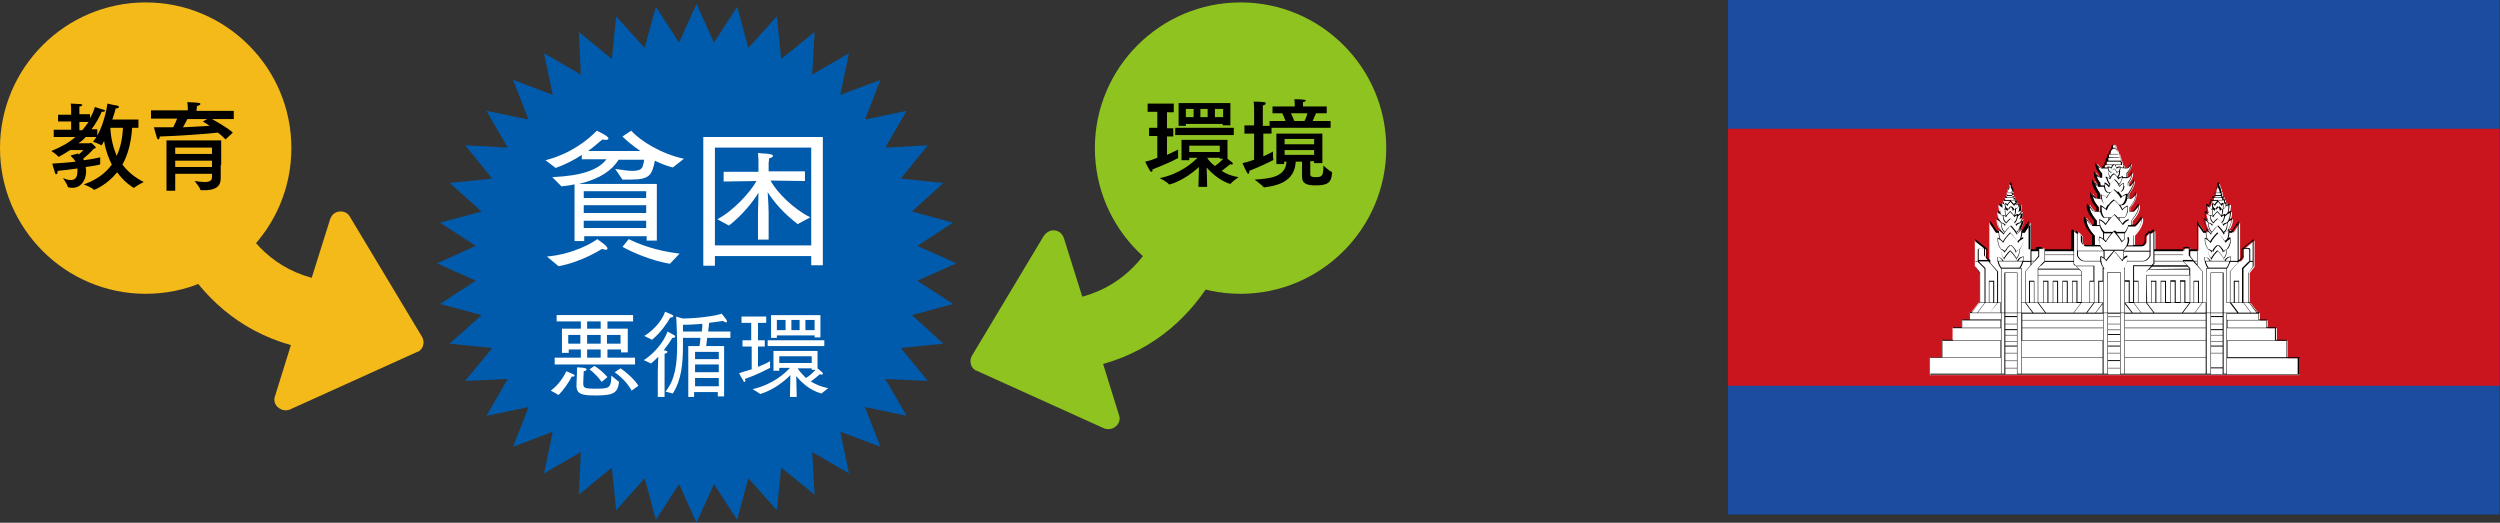
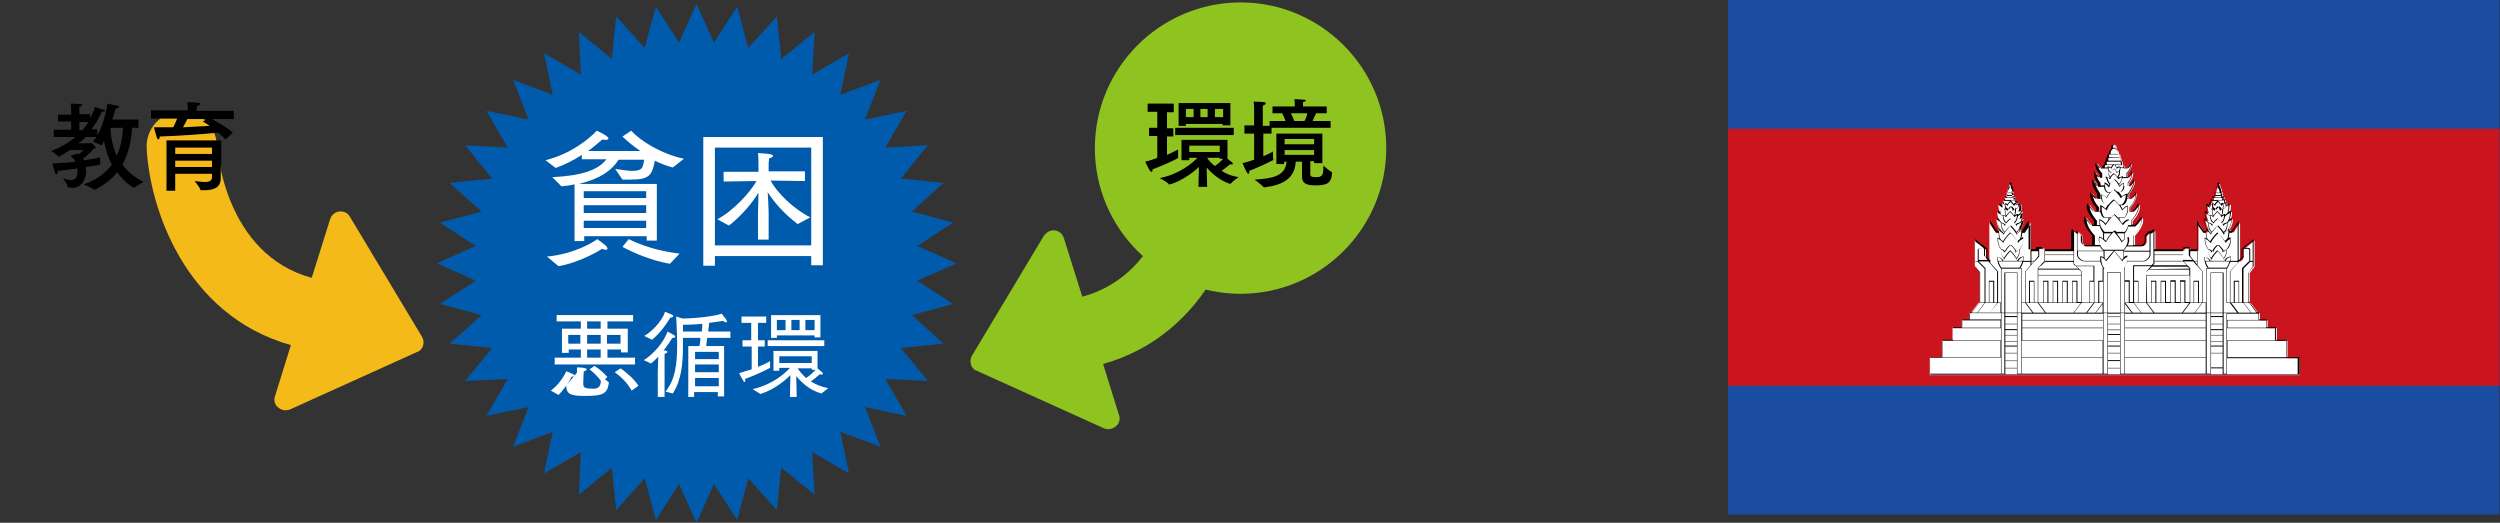
<svg xmlns="http://www.w3.org/2000/svg" version="1.1" x="0px" y="0px" width="516.5px" height="108px" viewBox="0 0 516.5 108" style="enable-background:new 0 0 516.5 108;" xml:space="preserve">
  <rect x="0" y="0" width="516.5" height="108" fill="#333333" stroke="none" />
  <style type="text/css">
	.st0{fill:#F4BA19;}
	.st1{fill:#8FC31F;}
	.st2{fill:#005BAC;}
	.st3{fill:#FFFFFF;}
	.st4{fill:#1A4C9F;}
	.st5{fill:#CA151E;}
	.st6{fill:#040000;}
</style>
  <defs>
</defs>
  <g>
-     <path class="st0" d="M60.2,30.6c0,16.6-13.5,30.1-30.1,30.1C13.5,60.7,0,47.2,0,30.6C0,14,13.5,0.5,30.1,0.5   C46.7,0.5,60.2,14,60.2,30.6" />
    <path class="st1" d="M286.4,30.6c0,16.6-13.5,30.1-30.1,30.1c-16.6,0-30.1-13.5-30.1-30.1c0-16.6,13.5-30.1,30.1-30.1   C272.9,0.5,286.4,14,286.4,30.6" />
    <polyline class="st2" points="143.9,0.8 147.5,8.8 152.3,1.4 154.6,9.9 160.5,3.4 161.4,12.2 168.3,6.6 167.8,15.4 175.4,11    173.6,19.6 181.9,16.5 178.7,24.7 187.3,22.9 182.9,30.5 191.7,30 186.1,36.9 194.9,37.8 188.4,43.7 196.9,46 189.5,50.8    197.6,54.4 189.5,58 196.9,62.8 188.4,65.1 194.9,71 186.1,71.9 191.7,78.7 182.9,78.3 187.3,85.9 178.7,84.1 181.9,92.3    173.6,89.2 175.4,97.8 167.8,93.4 168.3,102.2 161.4,96.6 160.5,105.4 154.6,98.8 152.3,107.4 147.5,100 143.9,108 140.3,100    135.5,107.4 133.2,98.8 127.3,105.4 126.4,96.6 119.6,102.2 120,93.4 112.4,97.8 114.2,89.2 106,92.3 109.2,84.1 100.5,85.9    104.9,78.3 96.1,78.7 101.7,71.9 92.9,71 99.5,65.1 90.9,62.8 98.3,58 90.3,54.4 98.3,50.8 90.9,46 99.5,43.7 92.9,37.8    101.7,36.9 96.1,30 104.9,30.5 100.5,22.9 109.2,24.7 106,16.5 114.2,19.6 112.4,11 120,15.4 119.6,6.6 126.4,12.2 127.3,3.4    133.2,9.9 135.5,1.4 140.3,8.8 143.9,0.8  " />
    <path class="st3" d="M118.6,38.1c-0.8,0.2-1.7,0.3-2.6,0.4l-1.9-1.9c6.4-0.3,9.6-1.6,11.2-3.7h-5.1V32c-1.5,1-3.4,2-5.4,2.7   l-2.1-1.6c5.2-1.3,8.9-4.3,10.6-6.1c0,0,1.3,0.6,2,1.1c0.2,0.2,0.4,0.3,0.4,0.5c0,0.2-0.2,0.3-0.6,0.3c-0.2,0-0.3,0-0.6-0.1   c-0.6,0.4-1.6,1.4-3,2.4h10.8c-1.6-1.1-2.9-2.2-3.7-3l1.8-1.2c1.9,2.1,6.2,4.8,10.9,5.8l-2.3,1.8c-1.2-0.3-2.5-0.8-3.7-1.4   c-0.6,3-1.1,3.9-5,3.9c-0.5,0-1.1,0-1.7,0l-1.5-2.2c1.5,0.2,2.6,0.4,3.5,0.4c1.4,0,2-0.3,2.2-1c0.1-0.3,0.2-0.7,0.3-1.3h-5.3   c-1.4,2.2-3.7,3.9-8.2,5h16.1v11.7h-2.1v-0.9h-12.9v1h-2V38.1 M113,53c5.7-0.5,9.8-3.1,10.4-3.6c0,0,1.4,1,1.8,1.4   c0.2,0.2,0.3,0.4,0.3,0.6c0,0.2-0.2,0.2-0.4,0.2c-0.2,0-0.5-0.1-0.7-0.2c0,0-4.1,2.7-9,3.6L113,53z M120.6,40.9h12.9v-1.4h-12.9   V40.9z M120.6,44h12.9v-1.6h-12.9V44z M120.6,47.1h12.9v-1.5h-12.9V47.1z M129.9,49.4c2,1,5.5,2.4,10.5,3l-2,2.1   c-4-0.7-7.8-2.4-9.8-3.5L129.9,49.4z" />
    <path class="st3" d="M145.4,28.3H170v26.5h-2.4v-1.9h-19.9v2h-2.4V28.3 M147.7,50.7h19.9V30.5h-19.9V50.7z M148.2,45.3   c3.4-1.8,6.8-5.6,8.1-7.9l-6.8,0.1v-2h7.2v-2.2c0,0,0-0.7-0.1-1.7c0.5,0.1,1.6,0.1,2.2,0.2c0.6,0.1,0.9,0.2,0.9,0.4   c0,0.2-0.3,0.4-0.8,0.5c0,0.4-0.1,0.9-0.1,0.9v1.8h7.5v2l-7.1-0.1c1.3,2.5,4.8,5.9,8.2,7.6l-2.6,1.4c-3-2.3-5-4.7-6.2-6.6   c0.1,1.5,0.2,3.4,0.2,4.2l0,5.6h-2.2l0-5.6c0-0.8,0.1-2.7,0.1-4.1c-1.2,2-3.4,4.7-6.1,6.8L148.2,45.3z" />
-     <path class="st3" d="M113.8,80.7c1.5-1.1,2.6-2.7,3.2-4c0,0,1,0.4,1.4,0.6c0.2,0.1,0.3,0.2,0.3,0.3c0,0.1-0.1,0.2-0.3,0.2   c-0.1,0-0.2,0-0.3,0c-0.6,1.3-1.8,2.9-2.7,3.8L113.8,80.7 M114.5,73.9h5.5v-1.7h-2.5v0.7h-1.4v-5h3.9v-1.5h-5v-1.3h15.8v1.3h-5.3   v1.5h4.2v4.9h-1.4v-0.6h-2.8v1.7h5.7v1.4h-16.6V73.9z M117.4,71h2.5v-1.8h-2.5V71z M119.2,77c0,0,0-0.7,0-1.1c0,0,2,0,2,0.4   c0,0.2-0.3,0.4-0.6,0.4c0,0.4-0.1,1.6-0.1,2.4c0,1,0.1,1.2,2.4,1.2c0.8,0,1.5,0,2.1-0.1c1.4-0.2,1.2-1.4,1.3-2.6l1.6,1.3   c-0.3,2.3-1.1,2.8-4.9,2.8c-2.6,0-3.9-0.2-3.9-2c0-0.1,0-0.1,0-0.2L119.2,77z M121.3,67.9h2.8v-1.5h-2.8V67.9z M121.3,71h2.8v-1.8   h-2.8V71z M121.3,73.9h2.8v-1.7h-2.8V73.9z M122.8,75.6c0.9,0.5,2,1.5,2.7,2.3l-1.2,1c-0.7-1-1.6-1.9-2.5-2.6L122.8,75.6z    M125.4,71h2.8v-1.8h-2.8V71z M128.2,76.1c1.1,0.7,3,2.4,3.7,3.6l-1.4,1c-1-1.8-2.4-3-3.5-3.8L128.2,76.1z" />
+     <path class="st3" d="M113.8,80.7c1.5-1.1,2.6-2.7,3.2-4c0,0,1,0.4,1.4,0.6c0.2,0.1,0.3,0.2,0.3,0.3c0,0.1-0.1,0.2-0.3,0.2   c-0.1,0-0.2,0-0.3,0c-0.6,1.3-1.8,2.9-2.7,3.8L113.8,80.7 M114.5,73.9h5.5v-1.7h-2.5v0.7h-1.4v-5h3.9v-1.5h-5v-1.3h15.8v1.3h-5.3   v1.5h4.2v4.9h-1.4v-0.6h-2.8v1.7h5.7v1.4h-16.6V73.9z M117.4,71h2.5v-1.8h-2.5V71z M119.2,77c0,0,0-0.7,0-1.1c0,0,2,0,2,0.4   c0,0.2-0.3,0.4-0.6,0.4c0,0.4-0.1,1.6-0.1,2.4c0,1,0.1,1.2,2.4,1.2c1.4-0.2,1.2-1.4,1.3-2.6l1.6,1.3   c-0.3,2.3-1.1,2.8-4.9,2.8c-2.6,0-3.9-0.2-3.9-2c0-0.1,0-0.1,0-0.2L119.2,77z M121.3,67.9h2.8v-1.5h-2.8V67.9z M121.3,71h2.8v-1.8   h-2.8V71z M121.3,73.9h2.8v-1.7h-2.8V73.9z M122.8,75.6c0.9,0.5,2,1.5,2.7,2.3l-1.2,1c-0.7-1-1.6-1.9-2.5-2.6L122.8,75.6z    M125.4,71h2.8v-1.8h-2.8V71z M128.2,76.1c1.1,0.7,3,2.4,3.7,3.6l-1.4,1c-1-1.8-2.4-3-3.5-3.8L128.2,76.1z" />
    <path class="st3" d="M135.9,76.7l0.1-3c-0.5,0.5-1,1-1.5,1.4l-1.5-0.7c1.7-1,4.1-3.5,4.9-5.9c0,0,0.8,0.4,1.3,0.7   c0.2,0.1,0.3,0.2,0.3,0.3c0,0.2-0.2,0.3-0.4,0.3c0,0-0.1,0-0.2,0c-0.4,0.7-1.1,1.7-1.8,2.6h0.3c0.3,0.1,0.5,0.2,0.5,0.3   c0,0.1-0.2,0.3-0.6,0.4c0,0.4,0,0.8,0,0.8V82h-1.4L135.9,76.7 M133.1,69.4c1.3-0.7,3.6-2.8,4.3-5c0,0,1.2,0.5,1.4,0.6   c0.2,0.1,0.3,0.2,0.3,0.3c0,0.2-0.3,0.3-0.6,0.3c-0.9,1.5-2.1,3.2-3.8,4.6L133.1,69.4z M137.5,80.9c2-2.5,2.4-5.6,2.4-9.8   c0-0.4-0.1-4.5-0.2-5.7l1.3,0.4c2.8,0,6.8-0.5,8.1-1c0.9,1.1,1.1,1.4,1.1,1.6c0,0.1-0.1,0.2-0.2,0.2c-0.2,0-0.4-0.1-0.6-0.3   c-0.9,0.1-1.9,0.3-2.9,0.4c0,0.4-0.1,1-0.2,1.8h4.6v1.3h-4.8c-0.1,0.6-0.1,1.2-0.2,1.7h3.7v10.4h-1.3V81h-4.9v1h-1.2V71.5h2.3   c0.1-0.5,0.2-1.1,0.2-1.7h-3.6c0,0.5,0,1,0,1.5c0,3.8-0.3,7.2-2.1,10L137.5,80.9z M145,68.5c0.1-0.6,0.1-1.2,0.1-1.6   c-1.2,0.1-2.5,0.2-4,0.2l0,1.4H145z M143.6,74.2h4.9v-1.5h-4.9V74.2z M143.6,76.9h4.9v-1.6h-4.9V76.9z M143.6,79.8h4.9v-1.7h-4.9   V79.8z" />
    <path class="st3" d="M155.2,71.6h-1.8v-1.3h1.8v-3.6h-2v-1.3h5.1v1.3h-1.7v3.6h1.4v1.3h-1.4v4.2c1.2-0.5,2.1-0.9,2.5-1.2l0,1.4   c-1.2,0.6-2.7,1.4-5.2,2.3c0,0.1,0.1,0.2,0.1,0.3c0,0.2-0.1,0.3-0.2,0.3c-0.1,0-0.2,0-0.2-0.2c-0.4-0.6-0.9-1.6-0.9-1.6   c1-0.3,1.8-0.6,2.6-0.8V71.6 M155.5,80.4c4.3-1,6.8-3.4,7.7-4.4H161v0.6h-1.2v-4.1h9.1v3.6c1,0.8,1.1,0.9,1.1,1.1   c0,0.1-0.1,0.2-0.2,0.2c-0.1,0-0.2,0-0.4-0.1c-0.4,0.3-1.1,1-1.9,1.5c1,0.6,2.1,1.1,3.6,1.4l-1.4,1.1c-2.5-0.7-4.1-2.3-5.2-3.6   l0.1,4.3h-1.4l0.1-4.5c-1.3,1.3-3.4,3-6.2,3.9L155.5,80.4z M158.6,70.3h11.7v1.2h-11.7V70.3z M159.3,65.1h10.2v4.6h-1.2v-0.4h-7.8   v0.5h-1.2V65.1z M160.5,68.2h1.8v-2.1h-1.8V68.2z M161,75h6.7v-1.4H161V75z M163.5,68.2h1.7v-2.1h-1.7V68.2z M167.7,76.1h-2.9   c0.3,0.5,0.9,1.2,1.7,2c0.9-0.5,1.6-1.3,2-1.7h-0.8V76.1z M166.4,68.2h1.9v-2.1h-1.9V68.2z" />
    <path class="st0" d="M70.1,43.7c-0.9,0.1-1.6,0.7-1.9,1.6l-3.8,12.1c-18-4.9-19.5-26.5-19.6-27.5c-0.2-4-3.6-7.1-7.6-6.9   c-4,0.2-7.1,3.6-6.9,7.6c0.6,12.2,7.8,34.5,29.8,40.7l-3.3,10.6c-0.3,0.8,0,1.8,0.7,2.3c0.7,0.6,1.6,0.7,2.4,0.4l26.3-11.9   c0.1,0,0.2-0.1,0.3-0.1c0.4-0.3,0.8-0.7,0.9-1.2c0.2-0.6,0.1-1.3-0.2-1.8L72.3,44.8C71.9,44,71,43.6,70.1,43.7" />
    <path class="st1" d="M217.9,47.6c0.9,0.1,1.6,0.7,1.9,1.6l3.8,12.1c18-4.9,19.5-26.5,19.6-27.5c0.2-4,3.6-7.1,7.6-6.9   c4,0.2,7.1,3.6,6.9,7.6c-0.6,12.2-7.8,34.5-29.8,40.7l3.3,10.6c0.3,0.8,0,1.8-0.7,2.3c-0.7,0.6-1.6,0.7-2.4,0.4l-26.3-11.9   c-0.1,0-0.2-0.1-0.3-0.1c-0.4-0.3-0.8-0.7-0.9-1.2c-0.2-0.6-0.1-1.3,0.2-1.8l14.8-24.7C216.2,47.9,217.1,47.5,217.9,47.6" />
    <path d="M242.7,23.2h-1.6v3.3h1.3v1.7h-1.3V32c1.1-0.5,1.9-0.9,2.3-1.1c0,0,0,0.6,0,1.1c0,0.3,0,0.5,0,0.6c0,0,0,0,0,0   c0,0,0,0.1-0.1,0.1c-1.3,0.7-2.9,1.4-5.2,2.3c0,0.1,0,0.2,0,0.2c0,0.2-0.1,0.3-0.2,0.3c-0.1,0-0.2-0.1-0.3-0.2   c-0.5-0.8-1-1.9-1-1.9c0.9-0.2,1.8-0.5,2.5-0.8v-4.5h-1.7v-1.7h1.7v-3.3h-2v-1.7h5.4V23.2 M253.6,32.8c0.9,0.7,1.1,0.8,1.1,1   c0,0.1-0.1,0.2-0.2,0.2c-0.1,0-0.2,0-0.3-0.1c-0.4,0.3-1.1,0.9-1.8,1.4c0.9,0.6,2.1,1.1,3.5,1.3c0,0-1.2,0.8-1.6,1.3   c0,0-0.1,0.1-0.1,0.1c-0.1,0-2.6-0.7-4.9-3.4l0.1,4h-1.8l0.1-4.1c-3,2.8-5.9,3.6-6.1,3.6c0,0,0,0-0.1,0c-0.3-0.5-1.9-1.3-1.9-1.3   c4.3-0.9,6.8-3.2,7.8-4.2h-1.7v0.5h-1.6v-4.2h9.5V32.8z M254.9,27.9h-12.1v-1.5h12.1V27.9z M254.2,25.9h-1.6v-0.3H245V26h-1.5v-4.7   h10.7V25.9z M246.6,22.5H245v1.7h1.6V22.5z M252,30.1h-6.3v1.3h6.3V30.1z M249.6,22.5H248v1.7h1.5V22.5z M252,32.8v-0.2h-2.6   c0.3,0.5,0.8,1.1,1.6,1.7c0.7-0.5,1.4-1.1,1.7-1.5H252z M252.6,22.5H251v1.7h1.7V22.5z" />
    <path d="M274.2,23.4h-2.3c-0.2,0.4-0.5,1.1-0.7,1.6h3.7v1.4h-12.2v1.2H261v4.7c0.9-0.4,1.7-0.8,2-1c0,0,0,0.4,0,0.8   c0,0.4,0,0.7,0.1,0.9c0,0,0,0,0,0c0,0,0,0.1-0.1,0.1c-1.4,0.7-2.4,1.2-4.9,2.2c0,0.1,0,0.1,0,0.2c0,0.3-0.1,0.4-0.2,0.4   c-0.1,0-0.2-0.1-0.3-0.3c-0.3-0.5-0.9-1.9-0.9-1.9c0.8-0.2,1.6-0.4,2.4-0.7v-5.4h-2v-1.7h2v-3.4c0,0,0-0.9-0.1-1.5   c0,0,1.5,0,2.1,0.1c0.3,0,0.4,0.1,0.4,0.3c0,0.1-0.2,0.3-0.6,0.4c0,0.3,0,1,0,1v3.2h1.4V25h3.3c-0.2-0.6-0.5-1.2-0.7-1.6h-2V22h4.6   v-0.3c0,0,0-0.7-0.1-1.2c0,0,1.3,0,1.9,0.1c0.3,0,0.5,0.1,0.5,0.2s-0.2,0.2-0.6,0.3c0,0.3,0,0.7,0,0.7V22h4.9V23.4 M273.2,33.7   h-1.7v-0.4h-0.8c0,1.2,0,2.6,0,2.7c0,0.5,0.4,0.6,1.1,0.6c1.2,0,1.6-0.2,1.6-1.9c0-0.2,0-0.3,0-0.5c0,0,1.2,1.1,1.7,1.3   c0,0,0.1,0,0.1,0.2c-0.1,2.1-1,2.6-3.4,2.6c-1.7,0-2.8-0.3-2.8-1.8c0,0,0,0,0,0l0-3.1h-1.3c-0.2,3.4-2.5,4.8-6.4,5.3   c-0.1,0-0.1,0-0.2,0c-0.3-0.4-1.9-1.6-1.9-1.6c3.4-0.2,6.4-0.6,6.6-3.7h-0.5v0.5h-1.6v-6.3h9.5V33.7z M271.5,28.7h-6.1v1.1h6.1   V28.7z M271.5,31h-6.1V32h6.1V31z M266.7,23.4c0.2,0.4,0.5,1,0.7,1.6h2.1c0.3-0.5,0.5-1.1,0.6-1.6H266.7z" />
    <path d="M28.7,26.4h-1.4c-0.2,3.1-0.9,5.6-2,7.6c1.1,1.5,2.6,2.7,4.4,3.6c0,0-1.4,0.7-2,1.2c0,0-0.1,0-0.1,0c0,0-1.8-1-3.4-3.2   c-2,2.5-4.6,3.6-4.7,3.6c0,0-0.1,0-0.1,0c-0.5-0.5-2.1-1.1-2.1-1.1c2.6-0.9,4.5-2.3,5.8-4.1c-0.7-1.4-1.3-3-1.6-4.9   c-0.1,0.3-0.3,0.6-0.5,0.9C21.1,30,21,30,21,30c0,0,0,0-0.1,0c-0.4-0.3-1.7-0.7-1.7-0.7c0.2-0.3,0.5-0.6,0.7-1h-2.2   c-0.4,0.5-0.9,0.9-1.5,1.3h2.3c0.1,0,0.2-0.1,0.3-0.1c0.1,0,1,0.8,1,1c0,0.1-0.2,0.2-0.4,0.2c-0.7,0.8-1.6,1.6-2.2,2.1   c0,0.1,0.1,0.2,0.1,0.3c1.7-0.2,3-0.5,3.4-0.6c0,0,0,0.5,0,0.9c0,0.2,0,0.4,0,0.5c0,0,0,0,0,0c0,0.1-0.1,0.2-3,0.6   c0,0.3,0.1,0.5,0.1,0.8c0,0,0,0,0,0c0,2.1-1.2,3.5-2.8,3.5c-0.1,0-0.9,0-1-0.2c-0.1-0.6-1-1.8-1-1.8c0.5,0.2,1.1,0.4,1.6,0.4   c0.8,0,1.4-0.4,1.4-1.8c0-0.2,0-0.4,0-0.6c-1.4,0.2-2.9,0.4-4.1,0.5c0,0,0,0,0,0.1c0,0.4-0.1,0.6-0.3,0.6c-0.1,0-0.2-0.1-0.2-0.2   c-0.2-0.5-0.6-2-0.6-2c1.4-0.1,3.2-0.2,4.8-0.4c-0.2-0.4-0.5-0.7-0.9-1.1c0,0-0.1-0.1-0.1-0.1c0,0,0-0.1,0.1-0.1l1.4-0.4   c0.1,0.1,0.1,0.1,0.2,0.2c0.3-0.3,0.7-0.6,0.9-0.9L14.5,31c-0.9,0.6-2.3,1.4-2.4,1.4c0,0-0.1,0-0.1-0.1c-0.3-0.4-1.4-1.1-1.4-1.1   c2-0.8,3.6-1.7,5-2.9h-4.5v-1.5h3.6v-1.7H12v-1.4h2.7v-0.9c0-0.2,0-1.1-0.1-1.4c0,0,1.7,0.1,2,0.1c0.2,0,0.4,0.1,0.4,0.2   c0,0.1-0.2,0.3-0.6,0.3c0,0.2,0,0.7,0,0.9v0.7h2.2v0.8c0.5-0.8,0.8-1.6,1-2.3c0,0,1.5,0.5,1.9,0.6c0.1,0,0.2,0.1,0.2,0.2   c0,0.1-0.2,0.2-0.6,0.2c0,0,0,0-0.1,0c-0.5,1.2-1.3,2.6-2.1,3.6h1.2V28c1.6-2.8,2.1-6.6,2.1-6.6s1.7,0.4,2,0.4   c0.2,0.1,0.4,0.2,0.4,0.3c0,0.1-0.2,0.3-0.6,0.3c0,0,0,0-0.1,0c-0.1,0.4-0.3,1.2-0.7,2.3h5.4V26.4 M16.4,25.2v1.7H17   c0.4-0.5,0.9-1.1,1.3-1.7H16.4z M22.8,26.4c0.1,2.2,0.6,4.1,1.3,5.8c0.8-1.7,1.2-3.6,1.3-5.8H22.8z" />
    <path d="M48.5,24.6h-4.7c1.1,0.6,3.5,2,4.3,2.8l-1.5,1.4c-0.5-0.5-1-1-1.6-1.4c-1.6,0.2-8.1,0.7-12,0.8c0,0,0,0,0,0   c0,0.3-0.1,0.6-0.3,0.6c-0.1,0-0.2-0.1-0.3-0.4c-0.2-0.6-0.6-2.1-0.6-2.1c0.7,0,1.4,0,2.2,0c0.6,0,1.2,0,1.8,0   c0.3-0.6,0.6-1.3,0.8-1.8h-5.4v-1.7h7.6v-0.5c0,0,0-0.6-0.1-1.2c2.7,0.1,2.7,0.2,2.7,0.4c0,0.1-0.2,0.3-0.7,0.4   c0,0.3-0.1,0.7-0.1,0.8v0.2h7.7V24.6 M45.6,34.1c0,1,0,2.3,0,2.6c0,0,0,0.1,0,0.1c0,2.1-1.6,2.5-3.5,2.5c-0.2,0-0.4,0-0.6,0   c-0.1,0-0.1,0-0.1-0.1c-0.1-0.5-1.2-1.8-1.2-1.8c0.8,0.1,1.5,0.2,2.1,0.2c1,0,1.5-0.3,1.5-1v-0.7h-7.6v3.5l-1.8,0V29h11.3V34.1z    M43.8,30.5h-7.6v1.3h7.6V30.5z M43.8,33.2h-7.6v1.3h7.6V33.2z M38.7,24.6c-0.2,0.5-0.6,1.1-0.9,1.7c2-0.1,4-0.2,5.5-0.3   c-0.7-0.5-1.2-0.8-1.4-0.9l0.9-0.5H38.7z" />
  </g>
  <g>
    <rect x="357" class="st4" width="159.4" height="106.3" />
    <rect x="357" y="26.6" class="st5" width="159.4" height="53.1" />
    <path class="st3" d="M398.7,77.4v-3.5h2.5v-3.6h2.2v-2.6h1.9v-1.6h1.6v-1.5h0.3l1.6-2.1h0.2v-6.2l-1-1.3v-5.4l2.3,1.9v1.8l0.5,0.6   h0.2V46l1.3,2h0.6c0-0.3,0-0.5,0-0.5s0.2,0.1,0.4,0.2l0,0c-0.3-0.4-0.9-1.5-0.8-2.4c0.2,0.1,0.4,0.3,0.6,0.4c0,0-0.6-1.2-0.4-1.9   c0.1,0,0.3,0.2,0.5,0.3v0c0,0-0.4-0.9-0.3-1.8c0.2,0.1,0.4,0.2,0.7,0.4c0,0-0.1-0.5,0.1-0.8c0,0,0.1,0,0.2,0.1l0-0.6h0.3v-0.6h0.3   v-0.5h0.1v-0.6h0.1c0,0,0.1-0.7,0.2-0.8c0.1-0.1,0.2-0.4,0.2-0.6c0-0.2,0.1-0.3,0.2-0.3s0.2,0.1,0.2,0.3c0,0.2,0.1,0.5,0.2,0.6   c0.1,0.1,0.2,0.8,0.2,0.8h0.1v0.6h0.1v0.5h0.3v0.6h0.3l0,0.6c0.1,0,0.1-0.1,0.2-0.1c0.2,0.4,0.1,0.8,0.1,0.8   c0.2-0.2,0.5-0.4,0.7-0.4c0.1,0.9-0.3,1.8-0.3,1.8c0.2-0.1,0.4-0.3,0.5-0.3c0.2,0.7-0.4,1.9-0.4,1.9c0.2-0.2,0.4-0.4,0.6-0.4   c0.1,1-0.6,2-0.8,2.4h0c0.2-0.1,0.4-0.2,0.4-0.2s0,0.2,0,0.5h0.6l1.3-2v5.8l1.6,0c0-0.1,0-0.3,0-0.3c0-0.2,0.3-0.2,0.7-0.2   c0.4,0,0.6,0.1,0.6,0.2c0,0,0,0.1,0,0.3h6v-3.6c0-0.5,0.1-0.5,0.1-0.5c0,0,0.7,0.6,0.7,0.6c0-0.3,0.1-0.3,0.2-0.3   c0.1,0.1,0.8,0.7,0.8,0.9c0,0.1,0,0.5,0,1c0,0.5,0.4,0.9,0.7,0.9c0.1,0,0.7,0,1.7,0v-2.1c0,0-2.1-2.1-1.6-3.7   c0.6,1,1.3,1.6,1.3,1.6h0.8v-0.9c0,0-2-2.2-1.4-3.4c0.3,0.7,1.1,1.4,1.1,1.4h0.8l0-0.8c0,0-1.5-1.5-1.3-3c0.3,0.9,1.1,1.2,1.1,1.2   h0.4v-1c0,0-1.4-1.9-1.1-2.7c0.2,0.5,0.8,1.1,0.8,1.1h0.3l0-0.7c-1-1.1-0.8-2.2-0.8-2.2s0.4,0.9,0.9,1.1h0.3v-0.8   c-1.1-1.1-0.9-2.1-0.9-2.1s0.4,0.8,0.7,0.9c0,0,0.4,0,0.7,0c0-0.5,0.2-0.6,0.3-0.6c0,0,0.1,0,0.1,0c0-0.2,0.1-0.8,0.2-0.8   c0,0,0,0,0.1,0c0,0,0-0.7,0.1-0.7c0,0,0.1,0,0.1,0c0,0,0-0.7,0.1-0.7c0,0,0.1,0,0.2,0c0-0.4,0.1-0.9,0.5-1.1c0-0.8,0.2-0.9,0.4-0.9   c0.2,0,0.4,0.1,0.4,0.9c0.3,0.2,0.5,0.6,0.5,1.1c0.1,0,0.2,0,0.2,0c0.1,0,0.1,0.7,0.1,0.7c0.1,0,0.1,0,0.1,0c0.1,0,0.1,0.7,0.1,0.7   c0,0,0.1,0,0.1,0c0.1,0,0.2,0.6,0.2,0.8c0.1,0,0.1,0,0.1,0c0.1,0,0.3,0.2,0.3,0.6c0.3,0,0.6,0,0.7,0c0.3-0.1,0.7-0.9,0.7-0.9   s0.2,0.9-0.9,2.1v0.8h0.3c0.5-0.2,0.9-1.1,0.9-1.1s0.2,1.1-0.8,2.2l0,0.7h0.3c0,0,0.6-0.7,0.8-1.1c0.3,0.8-1.1,2.7-1.1,2.7v1h0.4   c0,0,0.8-0.4,1.1-1.2c0.2,1.6-1.3,3-1.3,3l0,0.8h0.8c0,0,0.8-0.7,1.1-1.4c0.6,1.3-1.4,3.4-1.4,3.4v0.9h0.8c0,0,0.6-0.6,1.3-1.6   c0.5,1.6-1.6,3.7-1.6,3.7v2.1c1,0,1.7,0,1.7,0c0.3,0,0.7-0.5,0.7-0.9c0-0.5,0-0.8,0-1c0-0.1,0.7-0.8,0.8-0.9c0.1-0.1,0.2,0,0.2,0.3   c0,0,0.7-0.5,0.7-0.6c0,0,0.1,0,0.1,0.5v3.6h6c0-0.2,0-0.3,0-0.3c0-0.1,0.2-0.2,0.6-0.2c0.4,0,0.7,0,0.7,0.2c0,0.1,0,0.2,0,0.3   l1.6,0V46l1.3,2h0.6c0-0.3,0-0.5,0-0.5s0.2,0.1,0.4,0.2h0c-0.3-0.4-0.9-1.5-0.8-2.4c0.2,0.1,0.4,0.3,0.6,0.4c0,0-0.6-1.2-0.4-1.9   c0.1,0,0.3,0.2,0.5,0.3c0,0-0.4-0.9-0.3-1.8c0.2,0.1,0.4,0.2,0.7,0.4c0,0-0.1-0.5,0.1-0.8c0,0,0.1,0,0.2,0.1l0-0.6h0.3v-0.6h0.3   v-0.5h0.1v-0.6h0.1c0,0,0.1-0.7,0.2-0.8c0.1-0.1,0.2-0.4,0.2-0.6c0-0.2,0.1-0.3,0.2-0.3c0.1,0,0.2,0.1,0.2,0.3   c0,0.2,0.1,0.5,0.2,0.6c0.1,0.1,0.2,0.8,0.2,0.8h0.1v0.6h0.1v0.5h0.3v0.6h0.3l0,0.6c0.1,0,0.1-0.1,0.2-0.1c0.2,0.4,0.1,0.8,0.1,0.8   c0.2-0.2,0.5-0.4,0.7-0.4c0.1,0.9-0.3,1.8-0.3,1.8v0c0.2-0.1,0.4-0.3,0.5-0.3c0.2,0.7-0.4,1.9-0.4,1.9c0.2-0.2,0.4-0.4,0.6-0.4   c0.1,1-0.6,2-0.8,2.4l0,0c0.2-0.1,0.4-0.2,0.4-0.2s0,0.2,0,0.5h0.6l1.3-2V54h0.2l0.5-0.6v-1.8l2.3-1.9v5.4l-1,1.3v6.2h0.2l1.6,2.1   h0.3v1.5h1.6v1.6h1.9v2.6h2.2v3.6h2.5v3.5H398.7z" />
    <path class="st6" d="M472.4,73.8v-3.6h-2.2v-2.6h-1.9v-1.6h-1.6l0-1.5h-0.4l-1.6-2.1h-0.1v-6.1l1-1.3v-5.6l-2.5,2v1.8l-0.5,0.5   h-0.1l0-8.1l-1.4,2.1h-0.5c0-0.1,0-0.2,0-0.3c0-0.1,0-0.1,0-0.1l0-0.1l-0.1,0.1c0,0,0,0-0.1,0.1c0.3-0.5,0.7-1.3,0.7-2.1   c0,0,0-0.1,0-0.1l0-0.1l-0.1,0c-0.1,0-0.3,0.1-0.4,0.3c0.1-0.3,0.3-0.9,0.3-1.3c0-0.1,0-0.2,0-0.4l0-0.1l-0.1,0   c-0.1,0-0.2,0.1-0.4,0.2c0.1-0.3,0.2-0.7,0.2-1.3c0-0.1,0-0.2,0-0.3l0-0.1l-0.1,0c-0.2,0.1-0.4,0.2-0.5,0.3c0,0,0-0.1,0-0.1   c0-0.2,0-0.4-0.1-0.5l0,0l-0.1,0c0,0-0.1,0-0.1,0l0-0.5v-0.1h-0.3l0-0.5v-0.1h-0.3l0-0.4v-0.1h-0.1l0-0.5v-0.1h-0.1   c0-0.2-0.1-0.6-0.2-0.8c-0.1-0.1-0.2-0.4-0.2-0.6c0-0.3-0.1-0.4-0.2-0.4c-0.1,0-0.2,0.1-0.2,0.4c0,0.2-0.1,0.5-0.2,0.6   c-0.1,0.1-0.2,0.6-0.2,0.8h-0.1v0.6h-0.1v0.5H457v0.6h-0.3v0.6c0,0-0.1,0-0.1,0l-0.1,0l0,0c-0.1,0.2-0.1,0.4-0.1,0.5   c0,0.1,0,0.1,0,0.1c-0.2-0.2-0.4-0.3-0.5-0.3l-0.1,0l0,0.1c0,0.1,0,0.2,0,0.3c0,0.5,0.1,1,0.2,1.3c-0.1-0.1-0.3-0.2-0.4-0.2l-0.1,0   l0,0.1c0,0.1,0,0.2,0,0.4c0,0.5,0.2,1,0.3,1.3c-0.1-0.1-0.3-0.2-0.4-0.3l-0.1,0l0,0.1c0,0,0,0.1,0,0.1c0,0.8,0.4,1.6,0.7,2.1   c-0.1,0-0.1-0.1-0.1-0.1l-0.1-0.1l0,0.1c0,0,0,0,0,0.1c0,0.1,0,0.2,0,0.3h-0.5l-1.4-2.1v5.9h-1.5c0-0.1,0-0.2,0-0.2   c0-0.3-0.4-0.3-0.7-0.3c-0.4,0-0.7,0.1-0.7,0.3c0,0,0,0.1,0,0.2h-5.9v-3.5c0-0.4,0-0.5-0.2-0.6c0,0-0.1,0-0.1,0   c0,0-0.4,0.3-0.6,0.5c0-0.1-0.1-0.2-0.2-0.2c-0.1,0-0.1,0-0.1,0.1c-0.1,0.1-0.8,0.7-0.8,0.9c0,0.1,0,0.5,0,1c0,0.4-0.4,0.9-0.6,0.9   c-0.1,0-0.7,0-1.7,0v-2c0.2-0.2,1.7-1.8,1.7-3.3c0-0.2,0-0.3-0.1-0.5l0-0.1l-0.1,0.1c-0.6,0.9-1.1,1.5-1.2,1.6h-0.7l0-0.8   c0.2-0.2,1.5-1.7,1.5-2.9c0-0.2,0-0.4-0.1-0.5l-0.1-0.1l-0.1,0.1c-0.2,0.6-0.9,1.3-1,1.4H440v-0.7c0.2-0.2,1.3-1.4,1.3-2.7   c0-0.1,0-0.2,0-0.4l0-0.2l-0.1,0.2c-0.3,0.8-1.1,1.2-1.1,1.2l-0.3,0l0-0.9c0.1-0.2,1.1-1.6,1.1-2.5c0-0.1,0-0.2,0-0.3l-0.1-0.2   l-0.1,0.2c-0.2,0.4-0.7,1-0.8,1.1h-0.2v-0.6c0.7-0.8,0.8-1.6,0.8-2c0-0.2,0-0.3,0-0.3l0-0.2l-0.1,0.2c0,0-0.4,0.9-0.8,1.1l-0.2,0   l0-0.7c0.8-0.8,0.9-1.5,0.9-1.9c0-0.1,0-0.2,0-0.2l0-0.2l-0.1,0.2c0,0-0.5,0.8-0.7,0.9c0,0-0.2,0-0.6,0c0-0.4-0.2-0.6-0.4-0.6   c0,0,0,0-0.1,0c0-0.1,0-0.3,0-0.4c0-0.2,0-0.3-0.2-0.4c0-0.1,0-0.2,0-0.3c0-0.2,0-0.4-0.2-0.4c0,0,0,0-0.1,0c0-0.1,0-0.2,0-0.3   c0-0.2,0-0.4-0.2-0.4c0,0-0.1,0-0.1,0c0-0.4-0.1-0.8-0.5-1c0-0.8-0.2-1-0.5-1c-0.2,0-0.5,0.2-0.5,1c-0.3,0.2-0.4,0.6-0.5,1   c-0.1,0-0.1,0-0.1,0c-0.2,0.1-0.1,0.2-0.2,0.4c0,0.1,0,0.2,0,0.3c0,0,0,0-0.1,0c-0.2,0.1-0.1,0.2-0.2,0.4c0,0.1,0,0.2,0,0.3   c-0.2,0-0.1,0.2-0.2,0.4c0,0.1,0,0.3,0,0.4c0,0-0.1,0-0.1,0c-0.2,0-0.3,0.2-0.4,0.6c-0.3,0-0.6,0-0.6,0c-0.2-0.1-0.7-0.9-0.7-0.9   l-0.1-0.2l0,0.2c0,0,0,0.1,0,0.2c0,0.3,0.1,1.1,0.9,1.9v0.7h-0.3c-0.4-0.2-0.8-1.1-0.8-1.1l-0.1-0.2l0,0.2c0,0,0,0.1,0,0.3   c0,0.4,0.1,1.2,0.8,2v0.6h-0.2c-0.1-0.1-0.6-0.7-0.8-1.1l-0.1-0.2l-0.1,0.2c0,0.1,0,0.2,0,0.3c0,0.9,1,2.3,1.1,2.5V41h-0.4   c0,0-0.7-0.4-1-1.2l-0.1-0.2l0,0.2c0,0.1,0,0.2,0,0.4c0,1.4,1.2,2.6,1.3,2.7v0.7h-0.7c-0.1-0.1-0.8-0.8-1-1.4l-0.1-0.1l-0.1,0.1   c-0.1,0.2-0.1,0.4-0.1,0.5c0,1.2,1.4,2.8,1.5,2.9v0.8h-0.7c-0.1-0.1-0.7-0.7-1.2-1.6l-0.1-0.1l0,0.1c0,0.2-0.1,0.3-0.1,0.5   c0,1.5,1.5,3.1,1.7,3.3v2c-1,0-1.6,0-1.7,0c-0.2,0-0.6-0.4-0.6-0.9c0-0.4,0-0.8,0-1c0-0.2-0.8-0.8-0.8-0.9c0,0-0.1-0.1-0.1-0.1   c-0.1,0-0.2,0.1-0.2,0.2c-0.2-0.1-0.6-0.5-0.6-0.5c0,0,0,0-0.1,0c-0.2,0-0.1,0.2-0.2,0.6v3.5h-5.9c0-0.1,0-0.2,0-0.2   c0-0.2-0.3-0.3-0.7-0.3c-0.4,0-0.7,0-0.7,0.3c0,0,0,0.1,0,0.2h-1.5v-5.9l-1.4,2.1l-0.5,0c0-0.1,0-0.2,0-0.3c0-0.1,0-0.1,0-0.1   l0-0.1l-0.1,0.1c0,0,0,0-0.1,0.1c0.3-0.5,0.7-1.3,0.7-2.1c0,0,0-0.1,0-0.1l0-0.1l-0.1,0c-0.1,0-0.3,0.1-0.4,0.3   c0.1-0.3,0.3-0.9,0.3-1.3c0-0.1,0-0.2,0-0.4l0-0.1l-0.1,0c-0.1,0-0.2,0.1-0.4,0.2c0.1-0.3,0.2-0.7,0.2-1.3c0-0.1,0-0.2,0-0.3l0-0.1   l-0.1,0c-0.2,0.1-0.4,0.2-0.5,0.3c0,0,0-0.1,0-0.1c0-0.2,0-0.4-0.1-0.5l0,0l-0.1,0c0,0-0.1,0-0.1,0v-0.5v-0.1h-0.3v-0.5v-0.1h-0.3   v-0.4v-0.1h-0.1v-0.5v-0.1H416c0-0.2-0.1-0.6-0.2-0.8c-0.1-0.1-0.2-0.4-0.2-0.6c0-0.3-0.1-0.4-0.2-0.4c-0.1,0-0.2,0.1-0.2,0.4   c0,0.2-0.1,0.5-0.2,0.6c-0.1,0.1-0.2,0.6-0.2,0.8h-0.1v0.6h-0.1v0.5h-0.3v0.6h-0.3v0.6c0,0-0.1,0-0.1,0l-0.1,0l0,0   c-0.1,0.2-0.1,0.4-0.1,0.5c0,0.1,0,0.1,0,0.1c-0.2-0.2-0.4-0.3-0.5-0.3l-0.1,0l0,0.1c0,0.1,0,0.2,0,0.3c0,0.5,0.1,1,0.2,1.3   c-0.1-0.1-0.3-0.2-0.4-0.2l-0.1,0l0,0.1c0,0.1,0,0.2,0,0.4c0,0.5,0.2,1,0.3,1.3c-0.1-0.1-0.3-0.2-0.4-0.3l-0.1,0l0,0.1   c0,0,0,0.1,0,0.1c0,0.8,0.4,1.6,0.7,2.1c-0.1,0-0.1-0.1-0.1-0.1l-0.1-0.1l0,0.1c0,0,0,0,0,0.1c0,0.1,0,0.2,0,0.3h-0.5l-1.4-2.1v8.1   h-0.1l-0.5-0.5v-1.8l-2.5-2v5.6l1,1.3v6.1h-0.1l-1.6,2.1h-0.4v1.5h-1.6v1.6h-1.9v2.6h-2.2v3.6h-2.5v3.6h76.3v-3.6H472.4z    M472.3,73.8h-12.1v-3.4h12.1V73.8z M413.5,64.7h0.6v12.5h-0.6V64.7z M410.2,55.4l-1.4-1.4h2l1.8,2.1l0,6.4H412V58h-1.1v4.5h-0.7   L410.2,55.4z M412.7,53.1c0.2,0,0.7,0.2,1,0.8h-0.9C412.7,53.6,412.7,53.3,412.7,53.1z M413.4,51.4c-0.5-0.7-0.6-1.4-0.6-1.8   c0-0.1,0-0.2,0-0.3c0.2,0.1,0.7,0.4,1,0.8l0.1,0.1l0-0.1c0.3-0.7,1.2-1.7,1.5-1.9c0.2,0.2,1.2,1.2,1.5,1.9l0,0.1l0.1-0.1   c0.2-0.4,0.8-0.7,1-0.8c0,0.1,0,0.2,0,0.3c0,0.4-0.1,1.1-0.6,1.8c-0.1,0-0.5,0.2-0.8,0.6c-0.3-0.8-1.1-1.4-1.1-1.4l0,0l0,0   c0,0-0.9,0.6-1.1,1.4C413.9,51.6,413.5,51.4,413.4,51.4z M413.4,51.5c0.2,0.1,0.5,0.3,0.7,0.6l0.1,0.1l0-0.2   c0.2-0.7,0.9-1.3,1.1-1.4c0.2,0.1,0.9,0.7,1.1,1.4l0,0.2l0.1-0.1c0.2-0.4,0.6-0.6,0.7-0.6c0,0,0,0,0,0.1c0,0.4-0.1,1.2-0.6,1.7   c-0.6-1-1.3-1.6-1.3-1.6l0,0l0,0c0,0-0.7,0.6-1.3,1.6C413.5,52.8,413.4,52,413.4,51.5C413.4,51.6,413.4,51.6,413.4,51.5z    M415.3,51.9c0.2,0.2,0.9,0.9,1.5,2h-2.9C414.4,52.8,415.2,52.1,415.3,51.9z M417.9,53.9H417c0.3-0.6,0.8-0.8,1-0.8   C418,53.3,418,53.6,417.9,53.9z M413.7,54L413.7,54L413.7,54h3.2l0,0.1l0-0.1h0.9c-0.1,0.4-0.3,0.9-0.6,1.3h-3.7   c-0.3-0.4-0.5-0.9-0.6-1.3H413.7z M433.7,58.2h0.8v4.3h-0.8L433.7,58.2z M434,52.9L434,52.9L434,52.9c-0.1,0.1-0.1,0.2-0.1,0.4   c0,0.2,0,0.4,0,0.6c-1.7,0-3,0-3.2,0c-0.4,0-0.7-0.2-1-0.5c-0.3-0.3-0.4-0.6-0.4-0.7c0-0.1,0-0.4,0-0.8h5.3v1.3   C434.3,53,434.1,52.9,434,52.9z M433.8,45.8c0-0.1,0-0.2,0-0.3c0.2,0.1,0.7,0.3,1.1,0.9l0.1,0.1l0.1-0.1c0.5-0.8,1.4-1.8,1.7-2   c0.2,0.2,1.2,1.3,1.7,2l0.1,0.1l0.1-0.1c0.4-0.6,0.9-0.8,1.1-0.9c0,0.1,0,0.1,0,0.2c0,0.5-0.1,1.3-0.8,2.2h-1.7   c-0.2-0.2-0.4-0.3-0.4-0.3l0,0l0,0c0,0-0.1,0.1-0.4,0.3h-1.7C434,47.1,433.8,46.3,433.8,45.8z M434.2,40.3   C434.2,40.3,434.2,40.3,434.2,40.3c0.2,0,0.8,0.2,1,0.6l0.1,0.1l0-0.1c0.3-0.8,1.2-1.6,1.4-1.7c0.2,0.2,1.1,1,1.4,1.7l0,0.1   l0.1-0.1c0.3-0.4,0.8-0.6,1-0.6c0,0,0,0,0,0c0,0.3-0.1,1.5-0.9,2l-0.5,0c-0.5-0.7-1.1-1.1-1.1-1.1l0,0l0,0c0,0-0.6,0.4-1.1,1.1   h-0.6C434.3,41.9,434.2,40.7,434.2,40.3z M436.2,34.8L436.2,34.8l0.1,0c0.1-0.5,0.4-0.7,0.5-0.8c0.1,0.1,0.3,0.3,0.5,0.8l0,0.1   l0.1-0.1c0.2-0.2,0.4-0.2,0.6-0.2c0,0,0,0,0,0c0,0.1-0.1,0.4-0.2,0.7c-0.1,0.1-0.3,0.1-0.4,0.3c-0.1-0.4-0.6-0.8-0.6-0.8l0,0l0,0   c0,0-0.5,0.4-0.6,0.8c-0.1-0.1-0.3-0.2-0.4-0.3c-0.1-0.3-0.2-0.5-0.2-0.7c0,0,0,0,0,0C435.7,34.6,436,34.6,436.2,34.8z M436.1,35.7   L436.1,35.7l0.1,0c0-0.3,0.4-0.7,0.6-0.8c0.1,0.1,0.5,0.5,0.5,0.8l0,0.1l0.1-0.1c0.2-0.2,0.3-0.3,0.4-0.3c0,0.4-0.1,0.9-0.4,1.1   c-0.3-0.5-0.7-0.7-0.7-0.7l0,0l0,0c0,0-0.4,0.2-0.7,0.7c-0.3-0.2-0.3-0.7-0.4-1.1C435.8,35.4,435.9,35.5,436.1,35.7z M435.9,37   L435.9,37l0.1,0c0.2-0.7,0.7-1,0.8-1c0.1,0.1,0.5,0.3,0.8,1l0,0.1l0.1-0.1c0.2-0.2,0.5-0.3,0.7-0.4c0,0.3-0.2,1-0.6,1.4   c-0.4-0.6-0.9-1-0.9-1l0,0l0,0c0,0-0.5,0.5-0.9,1c-0.4-0.4-0.6-1.1-0.6-1.4C435.4,36.6,435.7,36.8,435.9,37z M435.8,36.7h0.1   C435.9,36.7,435.9,36.8,435.8,36.7C435.9,36.8,435.8,36.7,435.8,36.7z M437.6,36.7h0.1C437.7,36.7,437.6,36.8,437.6,36.7   C437.6,36.8,437.6,36.7,437.6,36.7z M436.8,37.1c0.2,0.2,0.8,0.8,1,1.4l0.1,0.1l0.1-0.1c0.2-0.3,0.5-0.5,0.7-0.6c0,0.1,0,0.2,0,0.3   c0,0.4-0.1,1.1-0.6,1.4h-0.7c-0.3-0.3-0.6-0.5-0.6-0.5l0,0l0,0c0,0-0.3,0.2-0.6,0.6h-0.7c-0.5-0.3-0.6-0.9-0.6-1.4   c0-0.1,0-0.2,0-0.3c0.2,0.1,0.5,0.3,0.7,0.6l0.1,0.1l0.1-0.1C435.9,37.9,436.6,37.3,436.8,37.1z M436.8,41.4c0.2,0.1,1.1,0.9,1.6,2   l0,0.1l0.1-0.1c0.5-0.5,0.8-0.7,1-0.7c0,0.1,0,0.2,0,0.4c0,0.5-0.1,1.4-0.6,1.8h-1.4c-0.3-0.4-0.6-0.6-0.6-0.6l-0.1-0.1l0,0.1   c0,0-0.3,0.3-0.6,0.6h-1.4c-0.5-0.4-0.6-1.3-0.6-1.8c0-0.2,0-0.3,0-0.4c0.2,0.1,0.5,0.3,1,0.7l0.1,0.1l0-0.1   C435.6,42.3,436.6,41.6,436.8,41.4z M437.5,45h0.2v0.3C437.7,45.2,437.6,45.1,437.5,45z M436,45c-0.1,0.1-0.1,0.2-0.2,0.3V45H436z    M438.4,49.8c-0.4-0.7-0.8-1.2-1.1-1.6h1.6v1.2C438.7,49.5,438.6,49.6,438.4,49.8z M434.6,48.2h1.6c-0.3,0.4-0.8,0.9-1.1,1.6   c-0.2-0.2-0.3-0.3-0.4-0.4V48.2z M435,50L435,50l0.1,0c0.6-1.1,1.4-1.9,1.6-2.1c0.2,0.2,1,1,1.6,2.1l0,0.1l0.1-0.1   c0.4-0.4,0.7-0.7,0.9-0.8c0.1-0.1,0.2-0.1,0.2-0.1c0,0.1,0.1,0.3,0.1,0.5c0,0.5-0.2,1.3-0.9,2h-4.1c-0.8-0.8-0.9-1.5-0.9-2   c0-0.3,0-0.5,0.1-0.5C434,49.1,434.4,49.3,435,50z M444.1,52.7c0,0.1-0.1,0.4-0.4,0.7c-0.3,0.3-0.6,0.5-1,0.5c-0.3,0-1.6,0-3.2,0   c0-0.2,0-0.4,0-0.6c0-0.2,0-0.4,0-0.4l0-0.1l-0.1,0c0,0-0.3,0.1-0.6,0.3V52h5.3C444.1,52.4,444.1,52.7,444.1,52.7z M436.7,51.8   c-0.2,0.2-1,1.2-1.6,1.9c-0.1-0.1-0.2-0.3-0.3-0.4v-1.5H436.7z M438.4,53.7c-0.6-0.7-1.4-1.7-1.6-1.9h1.9v1.5   C438.6,53.4,438.5,53.6,438.4,53.7z M434.1,53.1c0.2,0.1,0.8,0.4,1,0.8l0,0.1l0.1-0.1c0.6-0.7,1.4-1.7,1.6-2c0.2,0.3,1.1,1.3,1.6,2   l0.1,0.1l0-0.1c0.2-0.4,0.7-0.7,1-0.8c0,0.1,0,0.2,0,0.3c0,0.5-0.1,1.3-0.7,2.1h-4c-0.6-0.7-0.7-1.6-0.7-2.1   C434.1,53.2,434.1,53.1,434.1,53.1z M438.9,55.5v9.1h-0.8l0-8.4h-2.7v8.4h-0.8v-9.1H438.9z M451,53.9h-5.9v-1.2h5.9   C451,53.2,451,53.7,451,53.9z M455.5,53.1c0.2,0,0.7,0.2,1,0.8h-0.9C455.5,53.6,455.5,53.3,455.5,53.1z M456.2,51.4   c-0.5-0.7-0.6-1.4-0.6-1.8c0-0.1,0-0.2,0-0.3c0.2,0.1,0.7,0.4,1,0.8l0.1,0.1l0.1-0.1c0.3-0.7,1.2-1.7,1.5-1.9   c0.2,0.2,1.2,1.2,1.5,1.9l0,0.1l0.1-0.1c0.2-0.4,0.8-0.7,1-0.8c0,0.1,0,0.2,0,0.3c0,0.4-0.1,1.1-0.6,1.8c-0.1,0-0.5,0.2-0.8,0.6   c-0.3-0.8-1.1-1.4-1.1-1.4l0,0l0,0c0,0-0.9,0.6-1.1,1.4C456.7,51.6,456.3,51.4,456.2,51.4z M456.2,51.5c0.2,0.1,0.5,0.3,0.7,0.6   l0.1,0.1l0-0.2c0.2-0.7,0.9-1.3,1.1-1.4c0.2,0.1,0.9,0.7,1.1,1.4l0,0.2l0.1-0.1c0.2-0.4,0.6-0.6,0.7-0.6c0,0,0,0,0,0.1   c0,0.4-0.1,1.2-0.6,1.7c-0.6-1-1.3-1.6-1.3-1.6l0,0l0,0c0,0-0.7,0.6-1.3,1.6C456.3,52.8,456.2,52,456.2,51.5   C456.2,51.6,456.2,51.6,456.2,51.5z M458.2,51.9c0.2,0.2,0.9,0.9,1.5,2h-2.9C457.2,52.8,458,52.1,458.2,51.9z M460.7,53.9h-0.9   c0.3-0.6,0.8-0.8,1-0.8C460.8,53.3,460.8,53.6,460.7,53.9z M456.5,54L456.5,54L456.5,54h3.2l0,0.1l0-0.1h0.9   c-0.1,0.4-0.3,0.9-0.6,1.3h-3.7c-0.3-0.4-0.5-0.9-0.6-1.3H456.5z M463.3,62.5h-0.7V58h-1.1v4.5h-0.7v-6.4l1.8-2.1h2l-1.4,1.4V62.5z    M459.2,75.9h-2.4v-1.4h2.4V75.9z M459.2,74.5h-2.4V73h2.4V74.5z M459.2,72.9h-2.4v-1.3h2.4V72.9z M459.2,71.4h-2.4v-0.8h2.4V71.4z    M459.2,70.5h-2.4v-1.2h2.4V70.5z M459.2,69.2h-2.4v-1h2.4V69.2z M459.2,68h-2.4V67h2.4V68z M459.2,66.9h-2.4v-1.4h2.4V66.9z    M459.2,65.3h-2.4v-0.6h2.4V65.3z M456.8,64.6v-8.2h2.4v8.2H456.8z M456.7,56.3v8.3h-0.8v-9.1h4.1v9.1h-0.6v-8.3H456.7z    M455.8,73.8H439v-3.4h16.7V73.8z M455.8,70.3H439v-2.5h16.7V70.3z M455.8,67.7H439v-1.5h16.7V67.7z M455.8,66.1H439v-1.3h16.7   V66.1z M443.4,62.6l1.5,2h-2.5l-1.5-2H443.4z M443.5,56.1l0.4-0.4h8.4v1.1h-8.9V56.1z M454.1,62.5h-0.8v-4.3h0.8V62.5z M454.9,62.6   l-1.5,2H451l1.5-2H454.9z M445.1,64.6l-1.5-2h8.7l-1.5,2H445.1z M445.3,62.5h-0.8v-4.3h0.8V62.5z M447.3,62.5h-0.8v-4.3h0.8V62.5z    M449.3,62.5h-0.8v-4.3h0.8V62.5z M451.3,62.5h-0.8v-4.3h0.8V62.5z M443.5,56.9h8.9v5.5h-0.9l0-4.5h-1.1v4.5h-0.9l0-4.5h-1.1v4.5   h-0.9V58h-1.1v4.5h-0.9V58h-1.1v4.5h-0.8L443.5,56.9z M453.5,64.6l1.5-2h0.7v2H453.5z M460.1,62.6h0.6l1.5,2h-2.2V62.6z    M462.5,64.6l-1.5-2h2.5l1.5,2H462.5z M462.5,62.5h-0.8v-4.3h0.8V62.5z M460.7,56.1v6.4h-0.6v-7c0.3-0.4,0.5-1,0.7-1.4h1.5v0.2   L460.7,56.1z M456.1,55.4h-0.3v7.1h-0.7v-6.4l-1.1-1.3V54h1.5C455.6,54.5,455.8,55,456.1,55.4z M453.9,54.6l-0.5-0.6h0.5V54.6z    M455,56.1l0,6.4h-0.7l0-4.5h-1.1v4.5h-0.7l0-7.1l-1.4-1.4h2L455,56.1z M452.4,55.5L452.4,55.5l-8.3,0.1l0.5-0.5h7.3L452.4,55.5z    M443.4,56.1v6.4h-1.6l0-4.5h-0.9v-3h3.5L443.4,56.1z M440.9,58.2h0.8v4.3h-0.8V58.2z M440.8,62.6l1.5,2h-1.7l-1.5-2H440.8z    M439,62.5v-4.3h0.8l0,4.3H439z M439,62.8l1.4,1.8H439V62.8z M438,76h-2.5v-1.4h2.5V76z M435.5,67h2.5v1.1h-2.5V67z M438,66.9h-2.5   v-1.4h2.5V66.9z M438,72.9h-2.5v-1.3h2.5V72.9z M438,74.4h-2.5V73h2.5V74.4z M438,71.4h-2.5v-0.8h2.5V71.4z M438,70.5h-2.5v-1.3   h2.5V70.5z M438,69h-2.5v-0.8h2.5V69z M438,65.4h-2.5v-0.6h2.5V65.4z M435.5,64.6v-8.3h2.5v8.3H435.5z M434.5,67.7h-16.7v-1.5h16.7   V67.7z M417.7,70.4h16.7v3.4h-16.7V70.4z M434.5,70.3h-16.7v-2.5h16.7V70.3z M434.5,66.1h-16.7v-1.3h16.7V66.1z M417.7,62.6h0.7   l1.5,2h-2.2V62.6z M419.4,58.2h0.8v4.3h-0.8L419.4,58.2z M421,62.6l1.5,2h-2.4l-1.5-2H421z M430,56.1v0.7h-8.9v-1.1h8.4L430,56.1z    M432.5,62.6l-1.5,2h-2.5l1.5-2H432.5z M422.7,64.6l-1.5-2h8.7l-1.5,2H422.7z M422.2,58.2h0.8v4.3h-0.8L422.2,58.2z M425,62.5h-0.8   v-4.3h0.8V62.5z M426.2,62.5v-4.3h0.8l0,4.3H426.2z M429,62.5h-0.8v-4.3h0.8V62.5z M421.1,56.9h8.9v5.5h-0.8V58h-1.1v4.5h-0.9V58   h-1.1v4.5h-0.9V58h-1.1v4.5h-0.9V58h-1.1v4.5h-1V56.9z M433,64.6l1.4-1.8v1.8H433z M434.4,62.6l-1.5,2h-1.7l1.5-2H434.4z    M431.8,62.5v-4.3h0.8l0,4.3H431.8z M431.7,58v4.5h-1.6v-6.4l-1.1-1.1h3.5l0,3H431.7z M428.9,55l0.5,0.5h-8.3v-0.1l0.5-0.5H428.9z    M421,55.4v7.1h-0.7V58h-1.1v4.5h-0.7v-6.4l1.8-2.1h2L421,55.4z M419.7,54.6V54h0.5L419.7,54.6z M419.5,54.8l-1.1,1.3v6.4h-0.7   v-7.1h-0.3c0.3-0.4,0.5-0.9,0.6-1.3h1.5V54.8z M413.4,55.5v7h-0.6v-6.4l-1.6-1.8V54h1.5C412.8,54.5,413,55,413.4,55.5z M411.8,62.5   H411v-4.3h0.8V62.5z M412.6,62.6l-1.5,2h-2.5l1.5-2L412.6,62.6z M412.7,62.6h0.6v2h-2.2L412.7,62.6z M413.5,55.5h4.1l0,9.1h-0.8   v-8.3h-2.7v8.3h-0.6V55.5z M414.3,69.3h2.4v1.2h-2.4V69.3z M416.7,71.4h-2.4v-0.8h2.4V71.4z M414.3,71.6h2.4v1.3h-2.4V71.6z    M416.7,69.2h-2.4v-1h2.4V69.2z M414.3,74.6h2.4V76h-2.4V74.6z M416.7,74.5h-2.4V73h2.4V74.5z M416.7,68h-2.4V67h2.4V68z    M416.7,66.9h-2.4v-1.4h2.4V66.9z M416.7,65.3h-2.4v-0.6h2.4V65.3z M414.3,64.6v-8.2h2.4v8.2H414.3z M414.3,76.1h2.4v1.2h-2.4V76.1   z M416.8,64.7h0.8l0,12.5h-0.8V64.7z M417.7,73.9h16.7v3.3h-16.7V73.9z M434.6,64.7h0.8v12.5h-0.8V64.7z M435.5,76.1h2.5v1.2h-2.5   V76.1z M438.1,64.7h0.8v12.5h-0.8L438.1,64.7z M439,73.9h16.7v3.3H439V73.9z M455.9,64.7h0.8v12.5h-0.8V64.7z M456.8,76.1h2.4v1.2   h-2.4V76.1z M459.4,64.7h0.6v12.5h-0.6V64.7z M470,70.3h-9.9v-2.5l9.9,0V70.3z M468.2,67.7h-8v-1.5l8,0V67.7z M466.6,66.1h-6.5   v-1.3h6.5L466.6,66.1z M466.2,64.6h-1.1l-1.5-2h1.1L466.2,64.6z M464.5,56.4v6.1h-1v-7l1.4-1.4v0h0.5v1L464.5,56.4z M465.4,53.9   h-0.5c0-0.5,0-2.3,0-2.4c0-0.2-0.3-0.3-0.7-0.3c-0.2,0-0.4,0-0.6,0l1.8-1.4V53.9z M463.2,51.6l0.3-0.2c0,0,0,0.1,0,0.1   c0,0.2,0,1.3,0,1.4l-0.2,0.3V51.6z M463.6,53L463.6,53c0,0,0-1.2,0-1.5c0-0.1,0-0.1,0.1-0.1c0.1,0,0.3,0,0.5,0c0.2,0,0.3,0,0.4,0.1   c0.1,0,0.1,0.1,0.1,0.1c0,0.1,0,1.9,0,2.4h-2L463.6,53z M462.5,54L462.5,54L462.5,54L462.5,54z M460.6,48.1h0.5h0l1.2-1.8l0,7.6   h-1.5c0.1-0.5,0.1-0.8,0.1-0.8l0-0.1h-0.1c0,0-0.8,0-1.2,0.8c-0.1-0.1-0.1-0.2-0.2-0.3c0.6-0.6,0.7-1.5,0.7-1.9c0-0.1,0-0.1,0-0.2   c0.5-0.7,0.7-1.4,0.7-1.9c0-0.3,0-0.4,0-0.4l0-0.1l-0.1,0c0,0-0.1,0.1-0.3,0.2C460.5,48.9,460.6,48.4,460.6,48.1z M461,45.4   c0,0.9-0.6,1.8-0.8,2.3c-0.2,0.1-0.4,0.3-0.6,0.6c0-0.1-0.1-0.2-0.1-0.2c0.7-0.5,0.7-1.5,0.7-1.8c0,0,0,0,0-0.1   C460.2,46,460.6,45.6,461,45.4C461,45.4,461,45.4,461,45.4z M457,47.9c-0.6-0.5-0.7-1.4-0.7-1.7c0,0,0,0,0-0.1   c0.2,0,0.5,0.2,0.6,0.4l0.1,0.2l0.1-0.2c0.1-0.4,0.9-1.1,1.1-1.3c0.2,0.2,1,0.9,1.1,1.3l0.1,0.2l0.1-0.2c0.1-0.2,0.5-0.3,0.6-0.4   c0,0,0,0,0,0.1c0,0.4-0.1,1.3-0.7,1.7c-0.4-0.6-1.1-1.3-1.1-1.3l0,0l0,0C458.1,46.6,457.4,47.3,457,47.9z M457.2,42.3   c0-0.1,0-0.1,0-0.1c0.1,0,0.3,0.1,0.3,0.2l0.1,0.2l0.1-0.2c0-0.1,0.4-0.6,0.6-0.7c0.1,0.2,0.5,0.6,0.6,0.7l0.1,0.2l0.1-0.2   c0-0.1,0.2-0.2,0.3-0.2c0,0,0,0.1,0,0.1c0,0.2,0,0.5-0.1,0.8c-0.1,0-0.2,0.1-0.2,0.2c-0.2-0.4-0.6-0.7-0.6-0.7l0,0l0,0   c0,0-0.4,0.4-0.6,0.7c-0.1-0.1-0.2-0.1-0.2-0.2C457.2,42.9,457.2,42.5,457.2,42.3z M457.5,43.5l0.1,0.1l0-0.2   c0.1-0.3,0.4-0.6,0.5-0.8c0.1,0.1,0.5,0.5,0.5,0.8l0,0.2l0.1-0.1c0.1-0.1,0.3-0.2,0.4-0.3c0,0,0,0.1,0,0.2c0,0.3,0,0.8-0.2,1.1   c-0.3-0.4-0.8-0.9-0.8-0.9l0,0l0,0c0,0-0.5,0.5-0.8,0.9c-0.2-0.3-0.2-0.8-0.2-1.1c0-0.1,0-0.1,0-0.2   C457.2,43.3,457.4,43.4,457.5,43.5z M457.3,44.9l0-0.1c0.1-0.3,0.7-0.9,0.8-1c0.2,0.2,0.8,0.8,0.8,1l0,0.1l0.1-0.1   c0.1-0.1,0.4-0.3,0.5-0.3c0,0.3-0.1,1.1-0.6,1.4c-0.3-0.4-0.8-0.8-0.8-0.8l0,0l0,0c0,0-0.5,0.4-0.8,0.8c-0.5-0.3-0.6-1.1-0.6-1.4   C456.8,44.5,457.1,44.7,457.3,44.9L457.3,44.9z M460.7,44.2c0,0.6-0.4,1.5-0.4,1.5c-0.1,0.1-0.2,0.2-0.3,0.3l-0.1,0   c0,0-0.5,0.1-0.7,0.4c0-0.1-0.1-0.2-0.2-0.3c0.5-0.3,0.6-1,0.7-1.4c0.1-0.1,0.7-0.6,1-0.7C460.7,44,460.7,44.1,460.7,44.2z    M460.4,42.7c0,0.7-0.2,1.4-0.3,1.4c-0.2,0.1-0.3,0.2-0.4,0.3c0,0,0-0.1,0-0.1l0-0.1l-0.1,0c0,0-0.3,0.1-0.6,0.3c0,0,0,0,0,0   c0.3-0.3,0.3-0.9,0.3-1.2c0,0,0,0,0-0.1c0.1-0.1,0.7-0.7,1.1-0.9C460.4,42.5,460.4,42.6,460.4,42.7z M459.8,42.5c0,0.1,0,0.2,0,0.3   c-0.2,0.2-0.3,0.3-0.4,0.4c0,0,0-0.1,0-0.1l0-0.1l-0.1,0c0,0,0,0-0.1,0c0.1-0.3,0.1-0.6,0.1-0.8c0,0,0,0,0,0c0.1,0,0.3-0.2,0.4-0.2   C459.8,42.2,459.8,42.3,459.8,42.5z M459.5,42c-0.1,0-0.2,0.1-0.2,0.1c0,0,0-0.1,0-0.1l0-0.1l-0.1,0c0,0-0.3,0.1-0.4,0.2   c-0.2-0.3-0.6-0.7-0.6-0.7l0,0h1.3V42z M457.8,39.1c0.2-0.2,0.2-0.4,0.2-0.7c0-0.2,0.1-0.2,0.1-0.3c0.1,0,0.1,0,0.1,0.3   c0,0.3,0.1,0.5,0.2,0.7c0.1,0.1,0.2,0.5,0.2,0.7h-1.1C457.7,39.6,457.7,39.2,457.8,39.1z M457.5,39.9h1.3v0.4h-1.3V39.9z    M457.4,40.5h1.5l0,0.3h-1.5V40.5z M457.1,40.9h2l0,0.4h-2.1V40.9z M456.8,41.5h1.3l0,0c0,0-0.4,0.4-0.6,0.7   c-0.1-0.2-0.4-0.2-0.4-0.2l-0.1,0l0,0.1c0,0,0,0,0,0.1c-0.1,0-0.1-0.1-0.2-0.1V41.5z M456.5,42.5c0-0.1,0-0.3,0.1-0.4   c0.2,0.1,0.4,0.2,0.4,0.2c0,0,0,0,0,0c0,0.2,0,0.5,0.1,0.8c0,0-0.1,0-0.1,0l-0.1,0l0,0.1c0,0,0,0,0,0.1c-0.1-0.1-0.2-0.2-0.4-0.4   C456.5,42.7,456.5,42.6,456.5,42.5z M455.9,42.7c0-0.1,0-0.2,0-0.2c0.4,0.2,1,0.8,1.1,0.9c0,0,0,0,0,0.1c0,0.4,0,0.9,0.3,1.2   c0,0,0,0,0,0c-0.2-0.2-0.6-0.3-0.6-0.3l-0.1,0l0,0.1c0,0,0,0,0,0.1c-0.1-0.1-0.2-0.2-0.4-0.3C456.1,44,455.9,43.4,455.9,42.7z    M455.6,44.2c0-0.1,0-0.2,0-0.2c0.3,0.1,0.9,0.6,1,0.7c0,0.4,0.1,1.1,0.7,1.4c-0.1,0.1-0.2,0.2-0.2,0.3c-0.2-0.3-0.7-0.4-0.7-0.4   l-0.1,0c-0.1-0.1-0.1-0.2-0.2-0.3C456,45.6,455.6,44.8,455.6,44.2z M455.4,45.4C455.4,45.4,455.4,45.4,455.4,45.4   c0.3,0.1,0.8,0.6,0.8,0.7c0,0,0,0,0,0.1c0,0.4,0.1,1.3,0.7,1.8c0,0.1-0.1,0.2-0.1,0.2c-0.2-0.2-0.4-0.4-0.6-0.6   C455.9,47.3,455.4,46.3,455.4,45.4z M456.7,48.4l0.1,0.1l0-0.1c0.2-0.5,1.1-1.4,1.3-1.7c0.2,0.2,1.1,1.2,1.3,1.7l0,0.1l0.1-0.1   c0.2-0.3,0.7-0.7,0.9-0.8c0,0.3,0,1.2-0.3,1.8c-0.2,0.1-0.4,0.3-0.5,0.5c-0.4-0.8-1.5-1.9-1.5-1.9l0,0l0,0c0,0-1.1,1.1-1.5,1.9   c-0.1-0.2-0.3-0.3-0.5-0.5c-0.3-0.6-0.3-1.5-0.3-1.8C456.1,47.8,456.6,48.1,456.7,48.4z M455.2,48.1h0.5c0,0.4,0.1,0.8,0.2,1.2   c-0.2-0.1-0.3-0.2-0.3-0.2l-0.1,0l0,0.1c0,0,0,0.2,0,0.4c0,0.4,0.1,1.2,0.7,1.9c0,0,0,0.1,0,0.2c0,0.4,0.1,1.2,0.7,1.9   c-0.1,0.1-0.1,0.2-0.2,0.3c-0.4-0.8-1.2-0.8-1.2-0.8h-0.1l0,0.1c0,0,0,0.4,0.1,0.8H454v-7.6L455.2,48.1z M453.9,51.9v2h-0.6l-0.8-1   c0-0.1,0-0.7,0-1H453.9z M451.2,51.4c0.1,0,0.2-0.1,0.4-0.1c0.2,0,0.4,0,0.5,0c0.1,0,0.1,0.1,0.1,0.1c0,0.2,0,1.4,0,1.4v0l0.8,0.9   h-2c0-0.5,0-2.3,0-2.4C451.1,51.5,451.1,51.4,451.2,51.4z M451,51.9c0,0.2,0,0.4,0,0.7h-5.9v-0.7H451z M445.1,54.5V54h5.9v0   l0.8,0.8h-7L445.1,54.5z M444.9,47.8c0,0.1,0,0.2,0,0.4v6.2l-0.4,0.4h-3.8v7.6H440l0-4.5H439v-2.6h-0.1c0.3-0.4,0.5-0.9,0.6-1.3   c1.7,0,3,0,3.3,0c0.9,0,1.5-1,1.5-1.3c0-0.3,0-4,0-4.4C444.4,48.3,444.8,47.9,444.9,47.8z M443.3,49.9c0-0.5,0-0.8,0-1   c0-0.1,0.7-0.8,0.8-0.8c0,0,0,0,0,0c0,0,0,0,0,0c0,0,0,0.1,0,0.2c0,0.2,0,2.3,0,3.5h-5.3v-0.1c0.3-0.3,0.5-0.6,0.6-0.8   c1.7,0,2.9,0,3,0C442.9,50.9,443.3,50.4,443.3,49.9z M441.2,46.7L441.2,46.7c0,0,0.6-0.6,1.2-1.5c0,0.1,0,0.2,0,0.3   c0,1.5-1.7,3.2-1.7,3.2l0,0v2c-0.3,0-0.7,0-1.1,0c0.2-0.4,0.3-0.8,0.3-1.1c0-0.4-0.1-0.6-0.1-0.6l0,0l-0.1,0c0,0-0.2,0-0.7,0.4   v-1.2c0.4-0.5,0.6-1,0.7-1.4H441.2z M440.8,43.7L440.8,43.7c0,0,0.7-0.6,1-1.3c0,0.1,0,0.2,0,0.3c0,1.2-1.5,2.9-1.5,2.9l0,0v0.9   h-0.6c0.1-0.3,0.1-0.6,0.1-0.8c0-0.2,0-0.3,0-0.3l0-0.1l-0.1,0c0,0-0.7,0.1-1.2,0.9c-0.2-0.3-0.4-0.5-0.6-0.8V45h1l0,0   c0.4-0.3,0.6-0.8,0.7-1.3H440.8z M440.1,41.1c0,0,0.7-0.3,1.1-1c0,0,0,0.1,0,0.1c0,1.4-1.3,2.7-1.3,2.7l0,0v0.8h-0.3   c0-0.2,0-0.4,0-0.6c0-0.3,0-0.5,0-0.5l0-0.1l-0.1,0c0,0-0.4,0.1-1,0.7c-0.1-0.3-0.3-0.5-0.4-0.8h0.5c0.6-0.3,0.8-0.9,0.9-1.4H440.1   z M440,38.5L440,38.5c0,0,0.5-0.5,0.8-1c0,0,0,0,0,0c0,0.9-1.1,2.4-1.1,2.4l0,0v1l-0.2,0c0.1-0.3,0.1-0.5,0.1-0.7   c0-0.1,0-0.1,0-0.1l0-0.1l-0.1,0c0,0-0.7,0.1-1.1,0.6c-0.2-0.4-0.5-0.7-0.7-1h0.6h0l0,0c0.5-0.3,0.6-0.8,0.6-1.2H440z M439.6,36.7   c0.4-0.2,0.7-0.7,0.8-0.9c0,0.4-0.1,1.1-0.8,1.9l0,0v0.7h-0.8c0,0,0-0.1,0-0.1c0-0.2,0-0.4,0-0.4l0-0.1l-0.1,0c0,0-0.5,0.2-0.8,0.6   c0-0.1-0.1-0.1-0.1-0.2c0.4-0.4,0.6-1.1,0.7-1.4H439.6z M439.5,34.8c0.3-0.1,0.5-0.5,0.7-0.8c0,0.3-0.1,1-0.9,1.8l0,0v0.8l-0.7,0   c0-0.1,0-0.1,0-0.1l0-0.1l-0.1,0c0,0-0.2,0.1-0.5,0.2h-0.4c0.4-0.3,0.4-0.9,0.4-1.3v-0.1c0.1-0.2,0.1-0.3,0.1-0.5   C438.8,34.8,439.4,34.8,439.5,34.8z M438.7,34.6c-0.2,0-0.4,0-0.6,0c0-0.1,0-0.1,0-0.1l0-0.1l-0.1,0c0,0-0.1,0-0.1,0   c-0.1,0-0.4,0-0.6,0.2c0,0,0,0,0,0c-0.1-0.2-0.2-0.4-0.2-0.5c0.7,0,1.4,0,1.4,0C438.6,34.1,438.7,34.2,438.7,34.6z M436.8,29.9   c0.1,0,0.3,0,0.3,0.7c-0.1,0-0.2-0.1-0.3-0.1c-0.1,0-0.2,0-0.3,0.1C436.5,29.9,436.6,29.9,436.8,29.9z M436.8,30.7   c0.5,0,0.8,0.5,0.8,1.1c-0.4,0-1.2,0-1.6,0C436,31.2,436.3,30.7,436.8,30.7z M435.7,32.2c0-0.1,0-0.2,0-0.2c0,0,0,0,0-0.1   c0.2,0,1.8,0,2.1,0c0,0.1,0.1,0.4,0.1,0.6c-0.5,0-1.7,0-2.2,0C435.7,32.4,435.7,32.3,435.7,32.2z M435.5,32.7   C435.5,32.6,435.5,32.6,435.5,32.7c0.3-0.1,2.3-0.1,2.6-0.1c0,0.1,0.1,0.4,0.1,0.6c-0.5,0-2.2,0-2.6,0c0-0.1,0-0.2,0-0.3   C435.4,32.8,435.5,32.7,435.5,32.7z M435.2,33.6c0-0.1,0-0.2,0-0.2c0,0,0,0,0,0c0.2,0,2.6,0,2.9,0c0,0.1,0.1,0.4,0.1,0.6   c-0.3,0-0.8,0-1.3,0c-0.1-0.1-0.2-0.1-0.2-0.1l0,0l0,0c0,0-0.1,0-0.2,0.1c-0.5,0-1.1,0-1.3,0C435.2,33.9,435.2,33.7,435.2,33.6z    M435,34.1c0.1,0,0.7,0,1.4,0c-0.1,0.1-0.2,0.3-0.2,0.5c0,0,0,0,0,0c-0.2-0.1-0.4-0.2-0.6-0.2c-0.1,0-0.1,0-0.1,0l-0.1,0l0,0.1   c0,0,0,0,0,0.1c-0.2,0-0.4,0-0.6,0C434.8,34.2,434.9,34.1,435,34.1z M434.3,35.8c-0.8-0.8-0.9-1.5-0.9-1.8c0.1,0.3,0.4,0.7,0.7,0.8   c0.1,0,0.7,0,1.4,0c0,0.1,0.1,0.3,0.1,0.5v0.1c0,0.5,0,1,0.4,1.3h-0.4c-0.2-0.1-0.4-0.2-0.5-0.2l-0.1,0l0,0.1c0,0,0,0,0,0.1h-0.7   L434.3,35.8L434.3,35.8z M433.9,37.7c-0.7-0.8-0.8-1.5-0.8-1.9c0.2,0.3,0.4,0.7,0.8,0.9l1.2,0c0.1,0.3,0.3,1,0.7,1.4   c0,0.1-0.1,0.1-0.1,0.2c-0.3-0.4-0.8-0.6-0.8-0.6l-0.1,0l0,0.1c0,0,0,0.2,0,0.4c0,0,0,0.1,0,0.1h-0.8L433.9,37.7L433.9,37.7   L433.9,37.7z M433.9,40c0,0-1.1-1.6-1.1-2.4c0,0,0,0,0,0c0.3,0.5,0.7,1,0.7,1l0,0h1.2c0,0.4,0.2,0.9,0.6,1.2l0,0h0.6   c-0.3,0.3-0.6,0.7-0.7,1c-0.4-0.5-1.1-0.6-1.1-0.6l-0.1,0l0,0.1c0,0,0,0,0,0.1c0,0.1,0,0.4,0.1,0.7h-0.2L433.9,40L433.9,40z    M433.6,42.8c0,0-1.3-1.3-1.3-2.7c0,0,0-0.1,0-0.1c0.4,0.7,1,1,1,1l0.8,0c0.1,0.5,0.4,1,0.9,1.3l0.5,0c-0.2,0.2-0.3,0.5-0.5,0.8   c-0.6-0.6-1-0.7-1-0.7l-0.1,0l0,0.1c0,0,0,0.2,0,0.5c0,0.2,0,0.4,0,0.6h-0.3L433.6,42.8L433.6,42.8z M433.2,45.6   c0,0-1.5-1.7-1.5-2.9c0-0.1,0-0.2,0-0.3c0.3,0.7,1,1.3,1,1.3l0,0h1.2c0.1,0.5,0.3,1,0.7,1.3l0,0h1v0.4c-0.2,0.3-0.4,0.6-0.6,0.8   c-0.5-0.7-1.2-0.9-1.2-0.9l-0.1,0l0,0.1c0,0,0,0.1,0,0.3c0,0.2,0,0.5,0.1,0.8h-0.6L433.2,45.6L433.2,45.6z M432.8,48.7   c0,0-1.7-1.7-1.7-3.2c0-0.1,0-0.2,0-0.3c0.6,0.9,1.2,1.5,1.2,1.5l0,0h1.5c0.1,0.4,0.3,0.9,0.7,1.4v1.2c-0.4-0.3-0.7-0.4-0.7-0.4   l-0.1,0l0,0c0,0-0.1,0.3-0.1,0.6c0,0.3,0.1,0.7,0.3,1.1c-0.4,0-0.8,0-1.1,0L432.8,48.7L432.8,48.7z M429.4,48.1   C429.4,48.1,429.4,48.1,429.4,48.1C429.4,48.1,429.4,48.1,429.4,48.1c0.1,0.1,0.9,0.8,0.8,0.8c0,0.1,0,0.5,0,1c0,0.5,0.4,1,0.7,1   c0.1,0,1.4,0,3,0c0.1,0.3,0.3,0.6,0.6,0.8v0.1h-5.3c0-1.2,0-3.3,0-3.5C429.4,48.2,429.4,48.1,429.4,48.1z M428.5,48.2   c0-0.2,0-0.3,0-0.4c0,0,0,0,0,0c0.1,0.1,0.5,0.4,0.6,0.5c0,0.4,0,4.1,0,4.4c0,0.3,0.6,1.3,1.5,1.3c0.3,0,1.6,0,3.3,0   c0.1,0.4,0.3,0.9,0.6,1.3h-0.1V58h-0.9v4.5h-0.8v-7.6h-3.8l-0.4-0.4V48.2z M428.7,54.9h-7l0.8-0.8v0h5.9v0.5L428.7,54.9z    M422.5,52.7h5.9v1.2h-5.9C422.5,53.7,422.5,53.2,422.5,52.7z M428.4,51.9v0.7h-5.9c0-0.3,0-0.5,0-0.7H428.4z M421.3,53L421.3,53   c0,0,0-1.2,0-1.5c0-0.1,0-0.1,0.1-0.1c0.1,0,0.3,0,0.5,0c0.2,0,0.3,0,0.4,0.1c0.1,0,0.1,0.1,0.1,0.1c0,0.1,0,1.9,0,2.4h-2L421.3,53   z M421.1,51.9c0,0.4,0,0.9,0,1l-0.8,1h-0.6v-2H421.1z M417.8,48.1h0.5h0l1.2-1.8v7.6H418c0.1-0.5,0.1-0.8,0.1-0.8l0-0.1h-0.1   c0,0-0.8,0-1.2,0.8c-0.1-0.1-0.1-0.2-0.2-0.3c0.6-0.6,0.7-1.5,0.7-1.9c0-0.1,0-0.1,0-0.2c0.6-0.7,0.7-1.4,0.7-1.9   c0-0.3,0-0.4,0-0.4l0-0.1l-0.1,0c0,0-0.1,0.1-0.3,0.2C417.7,48.9,417.8,48.4,417.8,48.1z M418.1,45.4c0,0.9-0.6,1.8-0.8,2.3   c-0.2,0.1-0.4,0.3-0.6,0.6c0-0.1-0.1-0.2-0.1-0.2c0.7-0.5,0.7-1.5,0.7-1.8c0,0,0,0,0-0.1C417.4,46,417.8,45.6,418.1,45.4   C418.1,45.4,418.1,45.4,418.1,45.4z M414.2,47.9c-0.6-0.5-0.7-1.4-0.7-1.7c0,0,0,0,0-0.1c0.2,0,0.5,0.2,0.6,0.4l0.1,0.2l0.1-0.2   c0.1-0.4,0.9-1.1,1.1-1.3c0.2,0.2,1,0.9,1.1,1.3l0.1,0.2l0.1-0.2c0.1-0.2,0.5-0.3,0.6-0.4c0,0,0,0,0,0.1c0,0.4-0.1,1.3-0.7,1.7   c-0.4-0.6-1.1-1.3-1.1-1.3l0,0l0,0C415.3,46.6,414.6,47.3,414.2,47.9z M414.3,42.3c0-0.1,0-0.1,0-0.1c0.1,0,0.3,0.1,0.3,0.2   l0.1,0.2l0.1-0.2c0-0.1,0.4-0.6,0.6-0.7c0.1,0.2,0.5,0.6,0.6,0.7l0.1,0.2l0.1-0.2c0-0.1,0.2-0.2,0.3-0.2c0,0,0,0.1,0,0.1   c0,0.2,0,0.5-0.1,0.8c-0.1,0-0.2,0.1-0.2,0.2c-0.2-0.4-0.6-0.7-0.6-0.7l0,0l0,0c0,0-0.4,0.4-0.6,0.7c-0.1-0.1-0.2-0.1-0.2-0.2   C414.4,42.9,414.3,42.5,414.3,42.3z M414.7,43.5l0.1,0.1l0-0.2c0.1-0.3,0.4-0.6,0.5-0.8c0.1,0.1,0.5,0.5,0.5,0.8l0,0.2l0.1-0.1   c0.1-0.1,0.3-0.2,0.4-0.3c0,0,0,0.1,0,0.2c0,0.3,0,0.8-0.2,1.1c-0.3-0.4-0.8-0.9-0.8-0.9l0,0l0,0c0,0-0.5,0.5-0.8,0.9   c-0.2-0.3-0.2-0.8-0.2-1.1c0-0.1,0-0.1,0-0.2C414.4,43.3,414.6,43.4,414.7,43.5z M414.5,44.9l0-0.1c0.1-0.3,0.7-0.9,0.8-1   c0.2,0.2,0.8,0.8,0.8,1l0,0.1l0.1-0.1c0.1-0.1,0.4-0.3,0.5-0.3c0,0.3-0.1,1.1-0.6,1.4c-0.3-0.4-0.8-0.8-0.8-0.8l0,0l0,0   c0,0-0.5,0.4-0.8,0.8c-0.5-0.3-0.6-1.1-0.6-1.4C414,44.5,414.3,44.7,414.5,44.9L414.5,44.9z M417.9,44.2c0,0.6-0.4,1.5-0.4,1.5   c-0.1,0.1-0.2,0.2-0.3,0.3l-0.1,0c0,0-0.5,0.1-0.7,0.4c0-0.1-0.1-0.2-0.2-0.3c0.5-0.3,0.6-1,0.7-1.4c0.1-0.1,0.7-0.6,1-0.7   C417.9,44,417.9,44.1,417.9,44.2z M417.6,42.7c0,0.7-0.2,1.4-0.3,1.4c-0.2,0.1-0.3,0.2-0.4,0.3c0,0,0-0.1,0-0.1l0-0.1l-0.1,0   c0,0-0.3,0.1-0.6,0.3c0,0,0,0,0,0c0.3-0.3,0.3-0.9,0.3-1.2c0,0,0,0,0-0.1c0.1-0.1,0.7-0.7,1.1-0.9   C417.6,42.5,417.6,42.6,417.6,42.7z M417,42.5c0,0.1,0,0.2,0,0.3c-0.2,0.2-0.3,0.3-0.4,0.4c0,0,0-0.1,0-0.1l0-0.1l-0.1,0   c0,0,0,0-0.1,0c0.1-0.3,0.1-0.6,0.1-0.8c0,0,0,0,0,0c0.1,0,0.3-0.2,0.4-0.2C417,42.2,417,42.3,417,42.5z M416.7,42   c-0.1,0-0.2,0.1-0.2,0.1c0,0,0-0.1,0-0.1l0-0.1l-0.1,0c0,0-0.3,0.1-0.4,0.2c-0.2-0.3-0.6-0.7-0.6-0.7l0,0h1.3V42z M415,39.1   c0.2-0.2,0.2-0.4,0.2-0.7c0-0.2,0.1-0.2,0.1-0.2c0.1,0,0.1,0,0.1,0.2c0,0.3,0.1,0.5,0.2,0.7c0.1,0.1,0.2,0.5,0.2,0.7h-1.1   C414.8,39.6,414.9,39.2,415,39.1z M414.7,39.9h1.3v0.4h-1.3V39.9z M414.6,40.5h1.5v0.3h-1.5V40.5z M414.3,40.9l2.1,0v0.4h-2.1V40.9   z M414,41.5h1.3l0,0c0,0-0.4,0.4-0.6,0.7c-0.1-0.2-0.4-0.2-0.4-0.2l-0.1,0l0,0.1c0,0,0,0,0,0.1c-0.1,0-0.1-0.1-0.2-0.1V41.5z    M413.7,42.5c0-0.1,0-0.3,0.1-0.4c0.2,0.1,0.4,0.2,0.4,0.2c0,0,0,0,0,0c0,0.2,0,0.5,0.1,0.8c0,0-0.1,0-0.1,0l-0.1,0l0,0.1   c0,0,0,0,0,0.1c-0.1-0.1-0.2-0.2-0.4-0.4C413.7,42.7,413.7,42.6,413.7,42.5z M413.1,42.7c0-0.1,0-0.2,0-0.2c0.4,0.2,1,0.8,1.1,0.9   c0,0,0,0,0,0.1c0,0.3,0,0.9,0.3,1.2c0,0,0,0,0,0c-0.2-0.2-0.6-0.3-0.6-0.3l-0.1,0l0,0.1c0,0,0,0,0,0.1c-0.1-0.1-0.2-0.2-0.4-0.3   C413.3,44,413.1,43.4,413.1,42.7z M412.8,44.2c0-0.1,0-0.2,0-0.2c0.3,0.1,0.9,0.6,1,0.7c0,0.4,0.1,1.1,0.7,1.4   c-0.1,0.1-0.2,0.2-0.2,0.3c-0.2-0.3-0.7-0.4-0.7-0.4l-0.1,0c-0.1-0.1-0.1-0.2-0.2-0.3C413.1,45.6,412.8,44.8,412.8,44.2z    M412.6,45.4C412.6,45.4,412.6,45.4,412.6,45.4c0.3,0.1,0.8,0.6,0.8,0.7c0,0,0,0,0,0.1c0,0.4,0.1,1.3,0.7,1.8   c0,0.1-0.1,0.2-0.1,0.2c-0.2-0.2-0.4-0.4-0.6-0.6C413.1,47.3,412.6,46.3,412.6,45.4z M413.9,48.4l0.1,0.1l0-0.1   c0.2-0.5,1.1-1.4,1.3-1.7c0.2,0.2,1.1,1.2,1.3,1.7l0,0.1l0.1-0.1c0.2-0.3,0.7-0.7,0.9-0.8c0,0.3,0,1.2-0.3,1.8   c-0.2,0.1-0.4,0.3-0.5,0.5c-0.4-0.8-1.5-1.9-1.5-1.9l0,0l0,0c0,0-1.1,1.1-1.5,1.9c-0.1-0.2-0.3-0.3-0.5-0.5   c-0.3-0.6-0.3-1.5-0.3-1.8C413.2,47.8,413.7,48.1,413.9,48.4z M411.2,46.3l1.2,1.8h0.5c0,0.4,0.1,0.8,0.2,1.2   c-0.2-0.1-0.3-0.2-0.3-0.2l-0.1,0l0,0.1c0,0,0,0.2,0,0.4c0,0.4,0.1,1.2,0.7,1.9c0,0,0,0.1,0,0.2c0,0.4,0.1,1.2,0.7,1.9   c-0.1,0.1-0.1,0.2-0.2,0.3c-0.4-0.8-1.2-0.8-1.2-0.8h-0.1l0,0.1c0,0,0,0.4,0.1,0.8h-1.5V46.3z M411,54L411,54L411,54L411,54z    M408.8,53.9c0-0.5,0-2.3,0-2.4c0,0,0-0.1,0.1-0.1c0.1,0,0.2-0.1,0.4-0.1c0.2,0,0.4,0,0.5,0c0.1,0,0.1,0.1,0.1,0.1   c0,0.2,0,1.4,0,1.4v0l0.8,0.9H408.8z M410.3,53.2l-0.2-0.3c0-0.2,0-1.2,0-1.4c0,0,0-0.1,0-0.1l0.3,0.2V53.2z M409.9,51.3   c-0.1-0.1-0.3,0-0.6,0c-0.4,0-0.7,0.1-0.7,0.3c0,0.1,0,1.9,0,2.4h-0.5v-4.1L409.9,51.3z M408.1,55.1v-1h0.5v0l1.4,1.4v7h-1v-6.1   L408.1,55.1z M408.9,62.6l1.1,0l-1.5,2h-1.1L408.9,62.6z M406.9,64.7h6.5v1.3h-6.5V64.7z M405.3,66.2h8v1.5l-8,0V66.2z M403.5,67.8   h9.9v2.5h-9.9V67.8z M401.2,70.4h12.1v3.4h-12.1V70.4z M398.8,73.9h14.6v3.3h-14.6V73.9z M474.7,77.3h-14.6v-3.3l14.6,0V77.3z" />
  </g>
</svg>